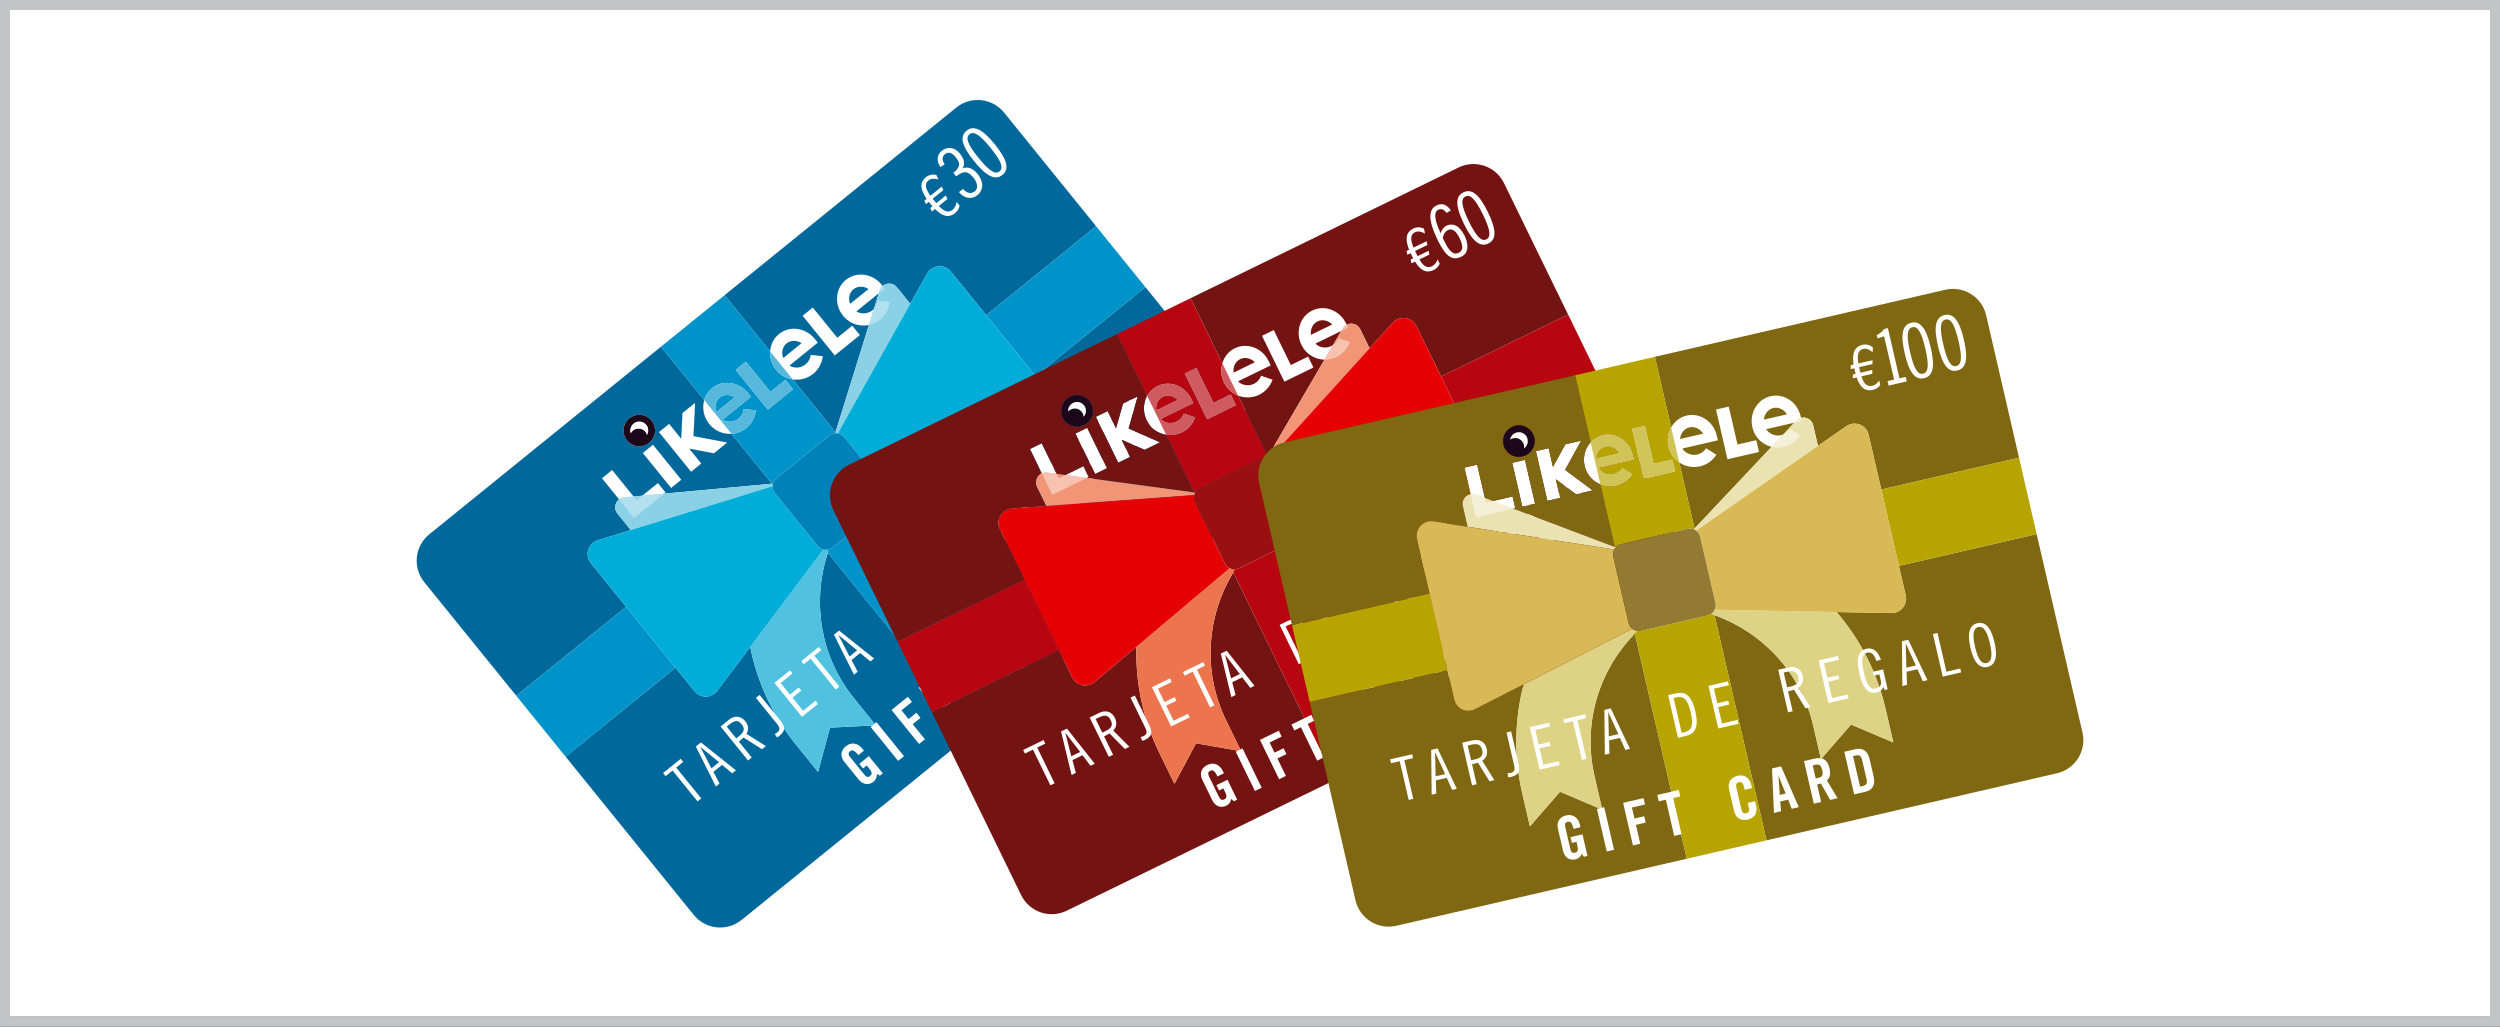
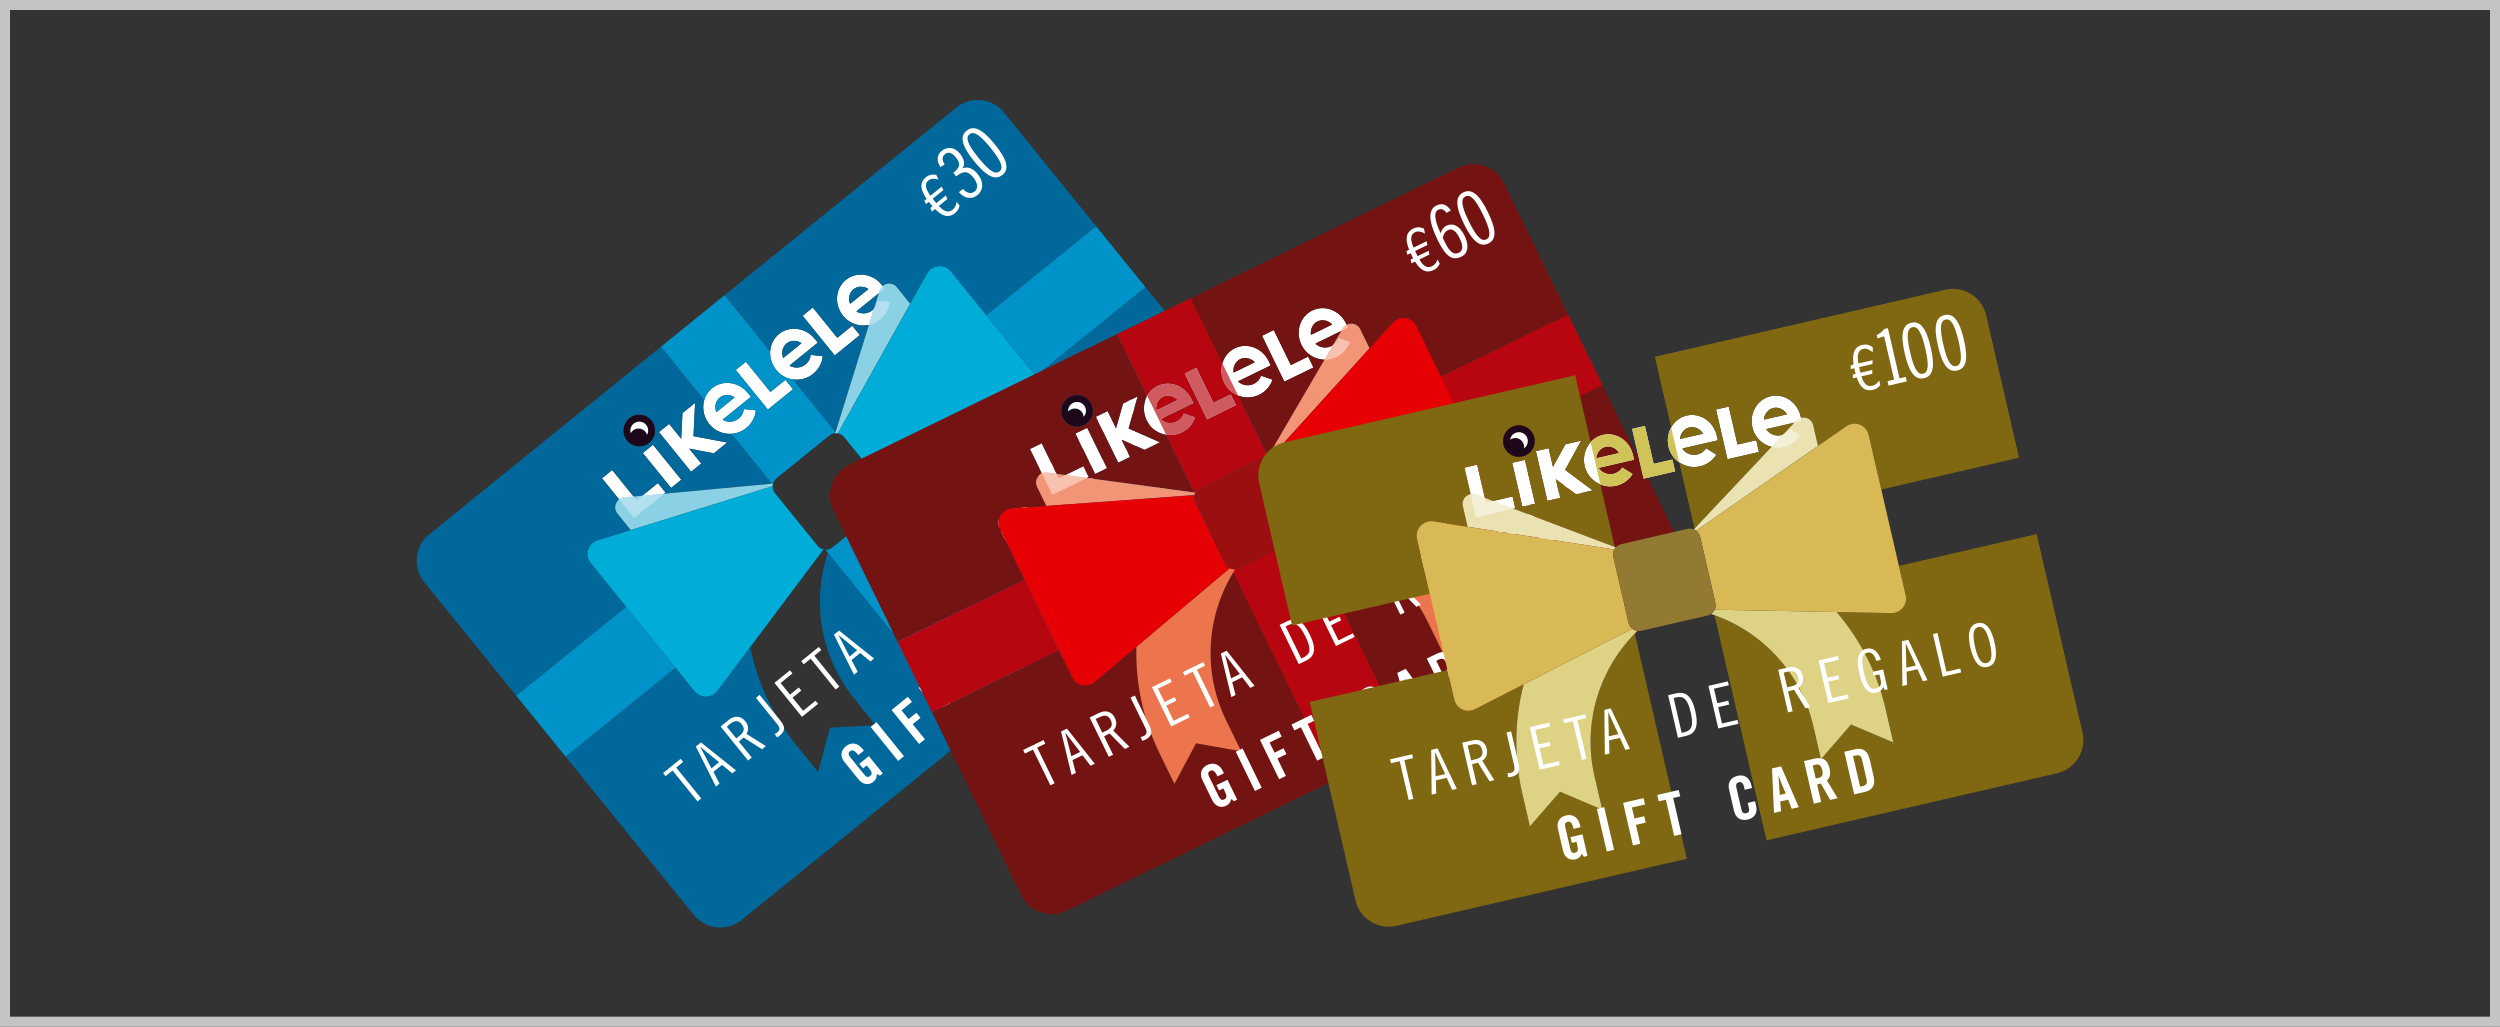
<svg xmlns="http://www.w3.org/2000/svg" xml:space="preserve" viewBox="0 0 750 308" height="308px" width="750px" y="0px" x="0px" id="Capa_1" version="1.0">
  <rect x="0" y="0" width="750" height="308" fill="#333333" stroke="none" />
  <g>
-     <rect height="302" width="744" fill="#FFFFFF" y="3" x="3" />
    <g>
      <path d="M199.651,147.746l-9.425,7.633l-9.635-11.899l3.05-2.469l7.351,9.075l6.374-5.162L199.651,147.746z     M204.384,143.916l-3.051,2.468l-8.49-10.483l3.049-2.47L204.384,143.916z M214.168,135.991l-7.273-1.375    c-0.034-0.005-0.07,0.002-0.098,0.026l3.58,4.42l-3.05,2.471l-9.634-11.9l3.048-2.468l3.584,4.427    c0.029-0.022,0.046-0.055,0.046-0.088l0.369-7.577l3.654-2.958c0.035-0.028,0.082-0.021,0.109,0.014    c0.012,0.014,0.018,0.034,0.018,0.052l-0.479,9.811l9.956,1.882c0.017,0.003,0.035,0.013,0.048,0.026    c0.025,0.034,0.021,0.084-0.012,0.11L214.168,135.991z M216.812,125.891c0.076,0.093,0.169,0.166,0.273,0.215    c0.433,0.209,0.905,0.343,1.401,0.393c1.125,0.119,2.232-0.211,3.112-0.922c0.881-0.713,1.432-1.728,1.553-2.856l3.613,0.38    c-0.106,1.015-0.404,1.986-0.884,2.885c-0.498,0.932-1.169,1.745-1.996,2.412c-0.827,0.67-1.76,1.158-2.775,1.451    c-0.978,0.283-1.992,0.372-3.008,0.268c-1.015-0.108-1.989-0.403-2.886-0.881c-0.931-0.497-1.74-1.167-2.409-1.992    c-1.305-1.611-1.953-3.61-1.818-5.622c0.068-0.999,0.321-1.947,0.757-2.821c0.456-0.916,1.088-1.705,1.882-2.347    c0.792-0.642,1.698-1.097,2.687-1.352c0.946-0.246,1.928-0.297,2.915-0.153c1.998,0.286,3.816,1.334,5.121,2.946l0.925,1.142    L216.812,125.891z M220.377,119.224c-0.064-0.08-0.142-0.146-0.228-0.192c-1.384-0.757-3.047-0.718-4.237,0.245    c-1.187,0.962-1.573,2.581-1.122,4.091c0.03,0.095,0.076,0.185,0.141,0.264L220.377,119.224z M237.895,116.778l-7.535,6.103    l-9.636-11.899l3.048-2.47l7.351,9.077l4.488-3.634L237.895,116.778z M236.876,109.642c0.077,0.093,0.171,0.167,0.275,0.214    c0.434,0.209,0.906,0.344,1.4,0.396c1.127,0.116,2.232-0.21,3.111-0.923c0.882-0.714,1.434-1.729,1.552-2.854l3.617,0.377    c-0.108,1.015-0.407,1.988-0.888,2.887c-0.496,0.931-1.167,1.742-1.996,2.413c-0.823,0.667-1.758,1.156-2.774,1.45    c-0.977,0.283-1.99,0.371-3.006,0.266c-1.018-0.105-1.989-0.403-2.886-0.882c-0.932-0.495-1.742-1.167-2.411-1.991    c-1.304-1.612-1.951-3.608-1.815-5.623c0.066-0.997,0.321-1.947,0.755-2.819c0.457-0.916,1.089-1.706,1.881-2.346    c0.793-0.643,1.695-1.099,2.687-1.353c0.944-0.243,1.926-0.295,2.914-0.153c1.999,0.286,3.818,1.332,5.123,2.945l0.926,1.143    L236.876,109.642z M240.442,102.976c-0.065-0.081-0.142-0.146-0.226-0.192c-1.386-0.756-3.052-0.717-4.238,0.246    c-1.189,0.961-1.575,2.578-1.121,4.091c0.028,0.094,0.076,0.182,0.142,0.262L240.442,102.976z M257.961,100.529l-7.538,6.104    l-9.634-11.899l3.049-2.471l7.35,9.076l4.487-3.633L257.961,100.529z M256.941,93.396c0.076,0.093,0.172,0.163,0.274,0.214    c0.437,0.206,0.908,0.342,1.401,0.393c1.125,0.119,2.234-0.211,3.114-0.925c0.879-0.712,1.433-1.727,1.551-2.852l3.617,0.377    c-0.11,1.016-0.406,1.988-0.886,2.886c-0.497,0.932-1.169,1.743-1.997,2.413c-0.828,0.67-1.76,1.157-2.775,1.451    c-0.977,0.281-1.993,0.37-3.01,0.268c-1.014-0.107-1.986-0.403-2.882-0.882c-0.933-0.497-1.743-1.167-2.411-1.992    c-1.305-1.613-1.952-3.608-1.816-5.624c0.067-0.995,0.32-1.945,0.755-2.818c0.457-0.916,1.089-1.705,1.882-2.347    c0.792-0.642,1.698-1.098,2.69-1.354c0.942-0.242,1.925-0.294,2.913-0.152c1.996,0.288,3.817,1.334,5.124,2.946l0.922,1.143    L256.941,93.396z M260.51,86.725c-0.066-0.081-0.145-0.145-0.229-0.19c-1.384-0.757-3.05-0.717-4.237,0.245    c-1.184,0.962-1.574,2.582-1.123,4.091c0.03,0.095,0.076,0.186,0.143,0.267L260.51,86.725z" fill="#FFFFFF" />
      <path d="M128.794,160.287l69.5-56.279l12.977,16.022c-0.149,0.514-0.244,1.044-0.281,1.591    c-0.134,2.012,0.514,4.01,1.818,5.622c0.669,0.825,1.478,1.495,2.409,1.992c0.897,0.479,1.872,0.773,2.886,0.881    c0.454,0.046,0.903,0.053,1.352,0.021l12.123,14.969l-32.366,2.999l0.441-0.359l-2.285-2.821l-4.673,3.781l-2.622,0.245    l-6.43-7.94l-3.05,2.469l5.133,6.342c-0.016,0.012-0.039,0.028-0.056,0.042c-1.285,1.041-1.484,2.921-0.444,4.204l4.007,4.949    l-9.909,3.066c-0.512,0.159-1,0.416-1.441,0.771c-1.858,1.505-2.143,4.224-0.643,6.075l10.613,13.107l-32.966,26.698    l-27.61-34.096C123.732,170.259,124.413,163.834,128.794,160.287z M195.893,133.431l-3.049,2.47l8.49,10.483l3.051-2.468    L195.893,133.431z M204.325,131.59l-3.584-4.427l-3.048,2.468l9.634,11.9l3.05-2.471l-3.58-4.42    c0.028-0.024,0.064-0.031,0.098-0.026l7.273,1.375l3.866-3.13c0.033-0.026,0.037-0.076,0.012-0.11    c-0.013-0.014-0.031-0.023-0.048-0.026l-9.956-1.882l0.479-9.811c0-0.018-0.006-0.038-0.018-0.052    c-0.027-0.035-0.074-0.042-0.109-0.014l-3.654,2.958l-0.369,7.577C204.371,131.535,204.354,131.568,204.325,131.59z     M188.109,132.138c0.795,0.979,1.925,1.593,3.178,1.722c1.256,0.132,2.489-0.236,3.47-1.03c0.979-0.796,1.596-1.923,1.729-3.18    c0.132-1.254-0.233-2.485-1.026-3.464c-0.793-0.98-1.921-1.593-3.177-1.725c-1.256-0.128-2.486,0.237-3.468,1.03    c-0.982,0.796-1.595,1.924-1.73,3.18C186.953,129.926,187.315,131.157,188.109,132.138z M310.669,112.84l32.964-26.692    l38.443,47.472c3.544,4.375,2.864,10.801-1.521,14.353l-69.497,56.277l-43.623-53.87c15.183-1.695,30.874,4.128,41.187,16.863    l6.45,7.963l3.554-13.291l13.757-0.729l-6.448-7.964c-7.201-8.89-16.172-15.5-25.997-19.748l14.903-6.917    c0.319-0.148,0.628-0.339,0.914-0.569c1.855-1.503,2.143-4.221,0.641-6.074L310.669,112.84z M248.358,165.832l43.623,53.87    l-69.5,56.277c-4.381,3.551-10.808,2.877-14.354-1.496l-38.441-47.477l32.966-26.695l5.728,7.076    c1.501,1.852,4.221,2.137,6.078,0.631c0.283-0.229,0.533-0.49,0.743-0.771l9.865-13.141c2.111,10.494,6.713,20.646,13.911,29.537    l6.449,7.961l3.573-13.303l13.739-0.715l-6.448-7.963C245.976,196.889,243.542,180.33,248.358,165.832z M301.223,33.775    l27.61,34.095L295.87,94.563l-10.614-13.105c-1.498-1.852-4.219-2.136-6.074-0.634c-0.44,0.357-0.793,0.781-1.055,1.249    l-5.06,9.055l-4.007-4.949c-1.04-1.283-2.921-1.479-4.207-0.437c-0.018,0.013-0.036,0.03-0.053,0.046l-0.316-0.392    c-1.307-1.612-3.128-2.658-5.124-2.946c-0.988-0.142-1.971-0.09-2.913,0.152c-0.992,0.257-1.897,0.713-2.69,1.354    c-0.793,0.642-1.425,1.431-1.882,2.347c-0.435,0.873-0.688,1.823-0.755,2.818c-0.136,2.016,0.512,4.011,1.816,5.624    c0.668,0.825,1.478,1.495,2.411,1.992c0.896,0.479,1.869,0.775,2.882,0.882c0.823,0.083,1.637,0.04,2.437-0.128l-10.013,32.165    l-12.819-15.833c0.108,0.016,0.22,0.03,0.333,0.043c1.016,0.104,2.029,0.017,3.006-0.266c1.016-0.293,1.951-0.783,2.774-1.45    c0.828-0.671,1.5-1.482,1.996-2.413c0.481-0.899,0.78-1.873,0.888-2.887l-3.617-0.377c-0.118,1.126-0.67,2.141-1.552,2.854    c-0.879,0.713-1.984,1.039-3.111,0.923c-0.494-0.052-0.967-0.187-1.4-0.396c-0.104-0.048-0.198-0.122-0.275-0.214l8.466-6.854    l-0.926-1.143c-1.305-1.613-3.124-2.659-5.123-2.945c-0.988-0.142-1.97-0.09-2.914,0.153c-0.992,0.254-1.894,0.71-2.687,1.353    c-0.792,0.64-1.425,1.43-1.881,2.346c-0.435,0.872-0.689,1.822-0.755,2.819c-0.002,0.027-0.003,0.053-0.004,0.078l-13.679-16.892    l69.498-56.277C291.253,28.729,297.681,29.399,301.223,33.775z M251.189,101.339l-7.35-9.076l-3.049,2.471l9.634,11.899    l7.538-6.104l-2.286-2.823L251.189,101.339z M240.442,102.976l-5.443,4.407c-0.066-0.08-0.114-0.168-0.142-0.262    c-0.454-1.514-0.068-3.13,1.121-4.091c1.186-0.963,2.852-1.002,4.238-0.246C240.301,102.829,240.377,102.895,240.442,102.976z     M257.215,93.609c-0.103-0.051-0.198-0.121-0.274-0.214l6.689-5.417l-1.456,4.679c-0.14,0.149-0.281,0.291-0.443,0.42    c-0.88,0.714-1.989,1.043-3.114,0.925C258.124,93.951,257.652,93.815,257.215,93.609z M260.281,86.535    c0.085,0.046,0.164,0.11,0.229,0.19l-5.447,4.412c-0.067-0.081-0.112-0.172-0.143-0.267c-0.451-1.509-0.062-3.128,1.123-4.091    C257.231,85.817,258.897,85.777,260.281,86.535z" fill="#00689A" />
      <path d="M265.579,151.391c0.617-0.503,0.998-1.189,1.124-1.917l44.356,54.776l-19.078,15.451l-44.357-54.778    c0.737,0.029,1.487-0.198,2.105-0.701L265.579,151.391z M154.885,208.732l32.966-26.698l14.801,18.276l-32.966,26.695    L154.885,208.732z M198.293,104.008l19.079-15.451l13.679,16.892c-0.114,1.987,0.532,3.954,1.819,5.545    c0.669,0.825,1.479,1.496,2.411,1.991c0.798,0.425,1.656,0.706,2.553,0.839l13.059,16.128c-0.736-0.026-1.488,0.201-2.106,0.704    l-15.848,12.832c-0.617,0.501-1,1.189-1.125,1.916l-12.361-15.267c0.557-0.036,1.112-0.131,1.657-0.289    c1.016-0.292,1.948-0.781,2.775-1.451c0.826-0.667,1.498-1.48,1.996-2.412c0.479-0.899,0.777-1.87,0.884-2.885l-3.613-0.38    c-0.121,1.128-0.672,2.143-1.553,2.856c-0.88,0.711-1.987,1.041-3.112,0.922c-0.496-0.05-0.969-0.184-1.401-0.393    c-0.104-0.05-0.197-0.123-0.273-0.215l8.463-6.854l-0.925-1.142c-1.305-1.612-3.123-2.66-5.121-2.946    c-0.987-0.144-1.969-0.093-2.915,0.153c-0.989,0.254-1.894,0.71-2.687,1.352c-0.793,0.642-1.426,1.431-1.882,2.347    c-0.197,0.397-0.356,0.808-0.476,1.23L198.293,104.008z M230.36,122.881l7.535-6.103l-2.284-2.824l-4.488,3.634l-7.351-9.077    l-3.048,2.47L230.36,122.881z M220.377,119.224l-5.446,4.408c-0.064-0.08-0.11-0.169-0.141-0.264    c-0.451-1.51-0.064-3.129,1.122-4.091c1.189-0.963,2.853-1.002,4.237-0.245C220.235,119.078,220.313,119.144,220.377,119.224z     M328.833,67.871l14.8,18.277l-32.964,26.692L295.87,94.563L328.833,67.871z" fill="#0093CA" />
-       <path d="M219.454,130.137l-8.184-10.106c0.12-0.422,0.278-0.833,0.476-1.23c0.456-0.916,1.088-1.705,1.882-2.347    c0.792-0.642,1.698-1.097,2.687-1.352c0.946-0.246,1.928-0.297,2.915-0.153c1.998,0.286,3.816,1.334,5.121,2.946l0.925,1.142    l-8.463,6.854c0.076,0.093,0.169,0.166,0.273,0.215c0.433,0.209,0.905,0.343,1.401,0.393c1.125,0.119,2.232-0.211,3.112-0.922    c0.881-0.713,1.432-1.728,1.553-2.856l3.613,0.38c-0.106,1.015-0.404,1.986-0.884,2.885c-0.498,0.932-1.169,1.745-1.996,2.412    c-0.827,0.67-1.76,1.158-2.775,1.451C220.566,130.005,220.01,130.101,219.454,130.137z M214.791,123.368    c0.03,0.095,0.076,0.185,0.141,0.264l5.446-4.408c-0.064-0.08-0.142-0.146-0.228-0.192c-1.384-0.757-3.047-0.718-4.237,0.245    C214.727,120.239,214.34,121.857,214.791,123.368z M232.871,110.994c-1.287-1.591-1.933-3.558-1.819-5.545l6.784,8.375    c-0.897-0.133-1.755-0.414-2.553-0.839C234.351,112.49,233.54,111.819,232.871,110.994z M223.772,108.511l7.351,9.077l4.488-3.634    l2.284,2.824l-7.535,6.103l-9.636-11.899L223.772,108.511z" fill="#57B8DC" />
      <path d="M251.934,130.167c-0.436-0.17-0.906-0.241-1.371-0.209l13.316-42.779c0.169-0.547,0.499-1.052,0.974-1.437    c1.285-1.042,3.167-0.846,4.207,0.437l4.007,4.949L251.353,130C251.549,130.038,251.746,130.095,251.934,130.167z     M231.888,145.079c-0.127,0.448-0.155,0.921-0.078,1.384c-0.036-0.2-0.049-0.402-0.042-0.604l-42.537,13.158l-4.007-4.949    c-1.04-1.282-0.84-3.163,0.444-4.204c0.477-0.386,1.04-0.604,1.608-0.655L231.888,145.079z" fill="#8AD1E6" />
      <path d="M190.227,155.378l-4.502-5.557c0.469-0.362,1.006-0.562,1.553-0.613l2.794-0.258l0.921,1.135l1.701-1.38    l6.517-0.601L190.227,155.378z M263.879,87.179c0.163-0.525,0.474-1.01,0.921-1.391l0.606,0.751l-1.776,1.439L263.879,87.179z     M261.241,97.352c-0.189,0.054-0.383,0.099-0.573,0.14l1.506-4.834c0.619-0.667,1.011-1.51,1.107-2.432l3.617,0.377    c-0.11,1.016-0.406,1.988-0.886,2.886c-0.497,0.932-1.169,1.743-1.997,2.413C263.188,96.571,262.256,97.058,261.241,97.352z" fill="#B2E0EF" />
-       <path d="M299.939,133.475c9.824,4.248,18.796,10.858,25.997,19.748l6.448,7.964l-13.757,0.729l-3.554,13.291    l-6.45-7.963c-10.564-13.047-26.773-18.844-42.3-16.727c0.296-0.509,0.439-1.087,0.428-1.665c0,0.01,0,0.018,0,0.03    L299.939,133.475z M248.721,164.77c-5.296,14.746-2.998,31.806,7.568,44.853l6.448,7.963l-13.739,0.715l-3.573,13.303    l-6.449-7.961c-7.198-8.891-11.8-19.043-13.911-29.537l21.967-29.256c-0.011-0.002-0.018-0.006-0.029-0.008    C247.565,164.974,248.162,164.953,248.721,164.77z" fill="#50C1DF" />
      <path d="M247.032,164.85L215.2,207.246c-0.21,0.281-0.46,0.543-0.743,0.771c-1.856,1.506-4.577,1.221-6.078-0.631    l-31.141-38.459c-1.5-1.851-1.215-4.57,0.643-6.075c0.441-0.355,0.93-0.612,1.441-0.771l52.446-16.224    c-0.022,0.729,0.205,1.469,0.698,2.079l12.812,15.82C245.744,164.332,246.367,164.698,247.032,164.85z M285.255,81.458    l31.142,38.457c1.502,1.854,1.214,4.571-0.641,6.074c-0.285,0.23-0.594,0.42-0.914,0.569l-48.092,22.323    c-0.011-0.684-0.236-1.369-0.699-1.941l-12.813-15.822c-0.494-0.609-1.17-0.984-1.886-1.119l26.774-47.926    c0.261-0.468,0.614-0.892,1.055-1.249C281.036,79.322,283.757,79.606,285.255,81.458z" fill="#00ADD8" />
-       <path d="M232.467,147.938c-1.098-1.356-0.886-3.349,0.473-4.45l15.848-12.832c1.362-1.103,3.353-0.895,4.451,0.462    l12.813,15.822c1.097,1.356,0.886,3.348-0.473,4.451l-15.85,12.832c-1.357,1.101-3.352,0.894-4.45-0.464L232.467,147.938z" fill="#0081B7" />
      <path d="M191.288,133.86c-1.253-0.129-2.383-0.743-3.178-1.722c-0.794-0.981-1.156-2.212-1.023-3.466    c0.135-1.256,0.748-2.384,1.73-3.18c0.981-0.793,2.212-1.158,3.468-1.03c1.256,0.131,2.384,0.744,3.177,1.725    c0.793,0.979,1.158,2.21,1.026,3.464c-0.134,1.257-0.75,2.384-1.729,3.18C193.776,133.624,192.543,133.992,191.288,133.86z     M189.892,129.14c0.573-0.464,1.278-0.652,1.958-0.582c0.679,0.073,1.329,0.4,1.792,0.972c0.213,0.266,0.37,0.559,0.467,0.865    c0,0.002,0.001,0.006,0.003,0.007c0.008,0.009,0.02,0.011,0.028,0.003c0.002,0,0.004-0.002,0.006-0.005    c0.157-0.302,0.255-0.627,0.291-0.962c0.073-0.677-0.114-1.384-0.577-1.956c-0.462-0.572-1.116-0.9-1.793-0.971    c-0.681-0.069-1.385,0.117-1.958,0.58c-0.571,0.463-0.903,1.115-0.975,1.794c-0.035,0.333-0.007,0.672,0.084,1    c0,0.002,0.001,0.008,0.001,0.01c0.007,0.007,0.021,0.007,0.032,0.001c0.001-0.002,0.001-0.003,0.003-0.006    C189.414,129.611,189.627,129.355,189.892,129.14z" fill="#1D071B" />
      <path d="M189.254,129.89c-0.002,0.003-0.002,0.004-0.003,0.006c-0.011,0.006-0.024,0.006-0.032-0.001    c0-0.002-0.001-0.008-0.001-0.01c-0.092-0.327-0.12-0.666-0.084-1c0.071-0.679,0.403-1.331,0.975-1.794    c0.573-0.463,1.277-0.649,1.958-0.58c0.677,0.07,1.331,0.398,1.793,0.971c0.463,0.572,0.65,1.278,0.577,1.956    c-0.036,0.334-0.134,0.66-0.291,0.962c-0.002,0.003-0.004,0.005-0.006,0.005c-0.008,0.008-0.02,0.006-0.028-0.003    c-0.002-0.001-0.003-0.005-0.003-0.007c-0.097-0.306-0.253-0.599-0.467-0.865c-0.463-0.571-1.113-0.899-1.792-0.972    c-0.681-0.07-1.385,0.118-1.958,0.582C189.627,129.355,189.414,129.611,189.254,129.89z" fill="#FFFFFF" />
      <path d="M204.2,227.645l0.753,0.932l-2.089,1.691l7.5,9.264l-1.101,0.891l-7.5-9.262l-2.09,1.693l-0.754-0.932    L204.2,227.645z M210.276,222.725l10.5,8.373l-1.102,0.893l-3.055-2.531l-2.597,2.104l1.84,3.516l-1.1,0.891l-6.011-12.01    L210.276,222.725z M213.425,230.506l2.285-1.852l-5.564-4.564l-0.027,0.023L213.425,230.506z M216.17,217.951l2.454-1.988    c1.64-1.328,3.574-1.305,4.934,0.375c0.928,1.146,1.193,2.516,0.386,3.826l5.816,3.66l-1.158,0.936l-5.547-3.502l-1.396,1.225    l3.866,4.771l-1.101,0.891L216.17,217.951z M220.882,221.521l0.96-0.777c1.583-1.281,1.588-2.314,0.661-3.459    c-0.926-1.145-1.935-1.352-3.519-0.07l-0.959,0.775L220.882,221.521z M227.88,208.469l6.195,7.652    c1.691,2.09,1.469,3.252-0.341,4.715c-0.141,0.117-0.388,0.246-0.634,0.371l-0.693-1.023c0.256-0.092,0.501-0.223,0.729-0.404    c0.887-0.723,0.947-1.398,0.044-2.516l-6.4-7.902L227.88,208.469z M236.992,201.092l0.753,0.93l-3.556,2.879l2.814,3.475    l2.623-2.127l0.754,0.932l-2.626,2.127l3.181,3.926l3.726-3.018l0.754,0.932l-4.827,3.908l-8.253-10.191L236.992,201.092z     M245.639,194.09l0.754,0.93l-2.09,1.691l7.5,9.264l-1.101,0.893l-7.5-9.264l-2.087,1.691l-0.754-0.934L245.639,194.09z     M251.715,189.168l10.498,8.375l-1.102,0.893l-3.054-2.533l-2.599,2.105l1.842,3.514l-1.098,0.889l-6.014-12.006L251.715,189.168z     M254.861,196.951l2.287-1.854l-5.563-4.562l-0.028,0.021L254.861,196.951z M265.446,178.049l1.891-1.532    c2.143-1.737,4.401-1.603,7.569,2.308c3.165,3.91,2.83,6.147,0.684,7.886l-1.892,1.531L265.446,178.049z M274.046,186.418    l0.59-0.479c1.612-1.305,1.992-2.737-0.831-6.222c-2.823-3.487-4.302-3.414-5.914-2.107l-0.589,0.478L274.046,186.418z     M279.752,166.463l0.752,0.931l-3.558,2.882l2.814,3.474l2.626-2.128l0.752,0.93l-2.625,2.128l3.177,3.925l3.729-3.018    l0.754,0.933l-4.83,3.911l-8.254-10.192L279.752,166.463z M291.787,156.717l2.457-1.988c1.639-1.328,3.571-1.304,4.93,0.378    c0.927,1.144,1.196,2.513,0.388,3.824l5.816,3.659l-1.159,0.938l-5.545-3.504l-1.396,1.225l3.866,4.77l-1.102,0.892    L291.787,156.717z M296.501,160.287l0.958-0.777c1.583-1.281,1.586-2.312,0.657-3.457c-0.925-1.144-1.933-1.353-3.514-0.073    l-0.96,0.776L296.501,160.287z M306.093,145.133l0.756,0.93l-3.557,2.88l2.812,3.475l2.626-2.127l0.753,0.931l-2.626,2.127    l3.18,3.925l3.729-3.021l0.755,0.932l-4.831,3.913l-8.254-10.192L306.093,145.133z M317.064,141.436    c-1.157-1.258-2.374-1.955-3.492-1.05c-1.224,0.992-0.929,2.574,1.667,5.781c2.593,3.201,4.08,3.82,5.305,2.828    c1.031-0.835,1.138-1.855,0.294-2.899l-1.167-1.441l-1.38,1.118l-0.755-0.929l2.484-2.012l3.864,4.771l-0.707,0.572l-0.76-0.647    c0.036,0.908-0.285,1.724-1.119,2.402c-1.79,1.449-4.041,0.981-7.162-2.872c-3.12-3.855-3.112-6.152-1.32-7.603    c1.878-1.52,3.884-0.436,5.35,1.087L317.064,141.436z M322.906,131.519l10.5,8.375l-1.1,0.892l-3.055-2.531l-2.599,2.103    l1.842,3.513l-1.101,0.893l-6.015-12.007L322.906,131.519z M326.054,139.3l2.288-1.853l-5.566-4.561l-0.03,0.023L326.054,139.3z     M329.901,125.854l7.499,9.26l3.303-2.675l0.755,0.932l-4.404,3.567l-8.253-10.191L329.901,125.854z M347.849,128.431    c-1.725,1.396-4.048,0.894-7.122-2.904c-3.075-3.799-3.086-6.173-1.361-7.57c1.722-1.395,4.046-0.893,7.12,2.906    C349.56,124.66,349.57,127.037,347.849,128.431z M340.12,118.888c-0.987,0.8-1.095,2.287,1.707,5.748    c2.799,3.458,4.278,3.662,5.265,2.862c0.99-0.8,1.093-2.286-1.707-5.744C342.583,118.294,341.108,118.087,340.12,118.888z     M257.786,229.16l2.867-2.322l4.184,5.166l-0.848,0.688l-0.939-0.502c-0.021,1.047-0.216,1.672-1.036,2.338    c-1.383,1.121-3.144,0.908-4.457-0.717l-4.252-5.252c-1.166-1.438-1.269-3.295,0.454-4.689c1.75-1.418,3.656-0.855,4.888,0.668    l0.525,0.65l-1.664,1.346c-1.234-1.523-1.866-1.668-2.556-1.109c-0.424,0.346-0.571,0.883,0.127,1.748l4.238,5.234    c0.527,0.648,1.081,0.906,1.688,0.412c0.707-0.57,0.64-1.176-0.183-2.191l-0.799-0.988l-1.118,0.904L257.786,229.16z     M269.445,228.271l-8.254-10.193l1.752-1.416l8.253,10.193L269.445,228.271z M275.717,223.193L267.464,213l4.884-3.955    l1.233,1.523l-3.13,2.535l2.127,2.627l2.34-1.895l1.234,1.525l-2.34,1.895l3.659,4.518L275.717,223.193z M278.572,206.529    l-1.693,1.369l-1.234-1.523l5.139-4.162l1.234,1.525l-1.694,1.373l7.02,8.668l-1.753,1.418L278.572,206.529z M298.525,193.482    l-0.641-0.789c-0.697-0.859-1.387-0.91-1.84-0.543c-0.706,0.57-0.635,1.123-0.021,1.883l4.187,5.17    c0.615,0.762,1.14,0.945,1.848,0.373c0.635-0.514,0.546-1.053,0.012-1.715l-0.997-1.232l1.751-1.418l0.948,1.174    c1.166,1.438,1.268,3.297-0.48,4.715c-1.837,1.486-3.634,0.998-4.798-0.441l-4.252-5.25c-1.166-1.439-1.267-3.295,0.568-4.785    c1.751-1.416,3.625-0.83,4.859,0.693l0.605,0.748L298.525,193.482z M311.161,194.492l-1.694,1.371l-6.377-11.712l2.175-1.761    l10.131,8.672l-1.696,1.373l-2.138-2.01l-1.92,1.553L311.161,194.492z M308.663,190.252l1.411-1.143l-4.234-3.814l-0.027,0.021    L308.663,190.252z M320.753,186.727l-1.751,1.416l-8.254-10.193l2.457-1.989c1.959-1.588,3.64-1.563,5.397,0.607    c1.326,1.637,1.229,2.816,0.858,3.565l5.218,3.414l-1.78,1.443l-4.659-3.217c-0.203,0.212-0.557,0.523-0.87,0.775L320.753,186.727    z M316.201,181.106l0.623-0.502c0.943-0.767,1.012-1.405,0.03-2.618c-0.981-1.214-1.622-1.281-2.568-0.516l-0.621,0.502    L316.201,181.106z M320.396,170.137l2.598-2.104c1.807-1.461,3.566-1.251,5.258,0.838l3.269,4.035    c1.694,2.091,1.534,3.856-0.273,5.321l-2.596,2.103L320.396,170.137z M329.237,177.471l0.604-0.491    c0.933-0.752,0.97-1.368,0.102-2.441l-3.614-4.463c-0.866-1.069-1.479-1.162-2.407-0.406l-0.608,0.49L329.237,177.471z" fill="#FFFFFF" />
      <path d="M281.536,53.847c-1.143-0.277-2.135-0.41-3.021,0.308c-1.425,1.153-0.573,2.915,0.621,4.568l3.386-2.74    l0.485,1.047l-3.195,2.587l1.084,1.337l2.844-2.305l0.485,1.047l-2.583,2.094c1.341,1.415,2.723,2.292,4.146,1.138    c0.71-0.576,1.107-1.544,1.179-2.373l0.906,1.118c-0.133,0.876-0.656,1.684-1.355,2.249c-2.104,1.706-4.1,0.725-6.007-1.216    l-0.93,0.752l-0.488-1.046l0.653-0.53c-0.239-0.265-0.463-0.541-0.698-0.832l-0.399-0.494l-0.857,0.694l-0.487-1.047l0.683-0.552    c-1.582-2.279-2.444-4.683-0.224-6.482c0.888-0.716,1.976-0.949,3.132-0.706L281.536,53.847z M282.129,50.125    c-1.087-1.634-1.262-3.538,0.399-4.883c1.448-1.173,3.692-1.332,5.43,0.814c1.479,1.824,1.563,3.472,0.781,4.404l0.029,0.035    c1.84-0.692,3.387,0.308,4.502,1.684c2.142,2.646,1.561,5.074-0.051,6.376c-1.716,1.39-3.993,0.955-5.532-0.908l1.181-0.958    c1.237,1.309,2.481,1.605,3.626,0.677c0.859-0.696,0.965-2.321-0.468-4.091c-1.723-2.128-3.109-2.011-5.147-0.361l-0.871-1.073    c1.931-1.564,2.342-2.667,0.721-4.67c-1.246-1.537-2.347-1.651-3.242-0.927c-1.107,0.896-0.749,2.144-0.062,3.07L282.129,50.125z     M300.724,52.478c-2.108,1.708-4.704,0.552-8.483-4.116c-3.781-4.667-4.371-7.446-2.262-9.153    c2.109-1.708,4.704-0.554,8.484,4.113C302.242,47.991,302.833,50.769,300.724,52.478z M290.847,40.282    c-1.178,0.956-0.752,2.801,2.68,7.037c3.432,4.24,5.149,5.041,6.329,4.088c1.181-0.958,0.752-2.801-2.681-7.039    C293.742,40.129,292.027,39.326,290.847,40.282z" fill="#FFFFFF" />
    </g>
    <g>
      <path d="M326.596,143.14l-10.901,5.317l-6.71-13.76l3.527-1.721l5.119,10.496l7.375-3.597L326.596,143.14z     M332.068,140.472l-3.527,1.72l-5.915-12.126l3.528-1.72L332.068,140.472z M343.386,134.951l-6.779-2.977    c-0.034-0.012-0.068-0.013-0.103,0.003l2.494,5.113l-3.526,1.72l-6.713-13.76l3.529-1.72l2.496,5.121    c0.034-0.017,0.055-0.045,0.064-0.079l2.064-7.297l4.225-2.062c0.041-0.021,0.086-0.002,0.105,0.036    c0.008,0.018,0.01,0.037,0.004,0.056l-2.673,9.451l9.276,4.073c0.016,0.007,0.032,0.021,0.04,0.038    c0.019,0.039,0.004,0.086-0.034,0.104L343.386,134.951z M348.233,125.703c0.053,0.11,0.127,0.202,0.216,0.272    c0.377,0.3,0.807,0.539,1.277,0.7c1.071,0.368,2.221,0.297,3.24-0.199c1.02-0.497,1.785-1.361,2.153-2.431l3.44,1.179    c-0.333,0.967-0.843,1.846-1.513,2.613c-0.694,0.796-1.532,1.436-2.486,1.903c-0.956,0.465-1.976,0.73-3.029,0.788    c-1.02,0.056-2.026-0.084-2.992-0.416c-0.967-0.332-1.847-0.84-2.614-1.508c-0.794-0.692-1.435-1.528-1.899-2.482    c-0.91-1.864-1.09-3.956-0.505-5.887c0.288-0.957,0.75-1.824,1.369-2.577c0.649-0.79,1.444-1.417,2.363-1.865    c0.915-0.446,1.898-0.687,2.921-0.712c0.975-0.025,1.943,0.145,2.874,0.506c1.883,0.728,3.42,2.158,4.329,4.022l0.644,1.32    L348.233,125.703z M353.207,120.011c-0.045-0.093-0.106-0.174-0.179-0.237c-1.178-1.051-2.809-1.385-4.182-0.716    c-1.374,0.67-2.114,2.161-2.016,3.733c0.008,0.101,0.033,0.197,0.079,0.29L353.207,120.011z M370.826,121.567l-8.715,4.251    l-6.714-13.761l3.528-1.719l5.119,10.496l5.19-2.531L370.826,121.567z M371.438,114.385c0.053,0.109,0.127,0.201,0.219,0.272    c0.376,0.302,0.804,0.539,1.276,0.698c1.073,0.369,2.222,0.298,3.239-0.197c1.021-0.498,1.785-1.361,2.154-2.433l3.439,1.181    c-0.333,0.964-0.843,1.845-1.514,2.613c-0.693,0.794-1.528,1.435-2.487,1.903c-0.953,0.464-1.974,0.73-3.03,0.788    c-1.015,0.053-2.023-0.086-2.99-0.417c-0.964-0.332-1.846-0.839-2.611-1.508c-0.798-0.693-1.436-1.527-1.9-2.481    c-0.911-1.866-1.091-3.955-0.507-5.887c0.29-0.957,0.752-1.824,1.371-2.577c0.649-0.792,1.446-1.418,2.361-1.864    c0.917-0.448,1.9-0.688,2.923-0.713c0.976-0.027,1.942,0.144,2.875,0.506c1.88,0.729,3.418,2.157,4.328,4.022l0.642,1.32    L371.438,114.385z M376.412,108.692c-0.046-0.092-0.106-0.172-0.179-0.238c-1.178-1.049-2.809-1.385-4.185-0.714    c-1.372,0.67-2.11,2.16-2.012,3.733c0.007,0.101,0.034,0.196,0.081,0.29L376.412,108.692z M394.033,110.249l-8.719,4.253    l-6.71-13.761l3.527-1.721l5.121,10.496l5.189-2.532L394.033,110.249z M394.643,103.068c0.053,0.109,0.13,0.199,0.219,0.271    c0.379,0.299,0.807,0.538,1.28,0.699c1.068,0.369,2.22,0.296,3.239-0.2c1.02-0.497,1.784-1.36,2.153-2.431l3.438,1.18    c-0.333,0.966-0.844,1.847-1.512,2.614c-0.694,0.796-1.531,1.436-2.486,1.901c-0.958,0.468-1.975,0.732-3.032,0.791    c-1.017,0.054-2.022-0.086-2.992-0.417c-0.965-0.331-1.846-0.838-2.611-1.508c-0.795-0.692-1.435-1.528-1.899-2.482    c-0.909-1.865-1.092-3.955-0.506-5.886c0.29-0.958,0.749-1.825,1.371-2.577c0.648-0.791,1.443-1.417,2.359-1.863    c0.916-0.447,1.901-0.689,2.925-0.715c0.975-0.024,1.942,0.146,2.875,0.506c1.879,0.729,3.417,2.159,4.326,4.024l0.643,1.319    L394.643,103.068z M399.622,97.373c-0.046-0.093-0.108-0.172-0.18-0.236c-1.18-1.05-2.811-1.386-4.187-0.715    c-1.371,0.669-2.113,2.16-2.011,3.733c0.006,0.101,0.031,0.198,0.076,0.292L399.622,97.373z" fill="#FFFFFF" />
      <path d="M254.734,139.419l80.377-39.202l9.038,18.533c-0.261,0.466-0.472,0.962-0.629,1.485    c-0.585,1.931-0.405,4.023,0.505,5.887c0.465,0.954,1.105,1.79,1.899,2.482c0.767,0.668,1.646,1.176,2.614,1.508    c0.43,0.147,0.867,0.255,1.312,0.325l8.444,17.312l-32.21-4.36l0.512-0.25l-1.592-3.265l-5.404,2.636l-2.611-0.353l-4.479-9.183    l-3.527,1.721l3.576,7.333c-0.02,0.008-0.044,0.018-0.065,0.027c-1.487,0.726-2.104,2.516-1.381,3.998l2.794,5.723l-10.347,0.759    c-0.533,0.04-1.067,0.181-1.578,0.427c-2.146,1.049-3.039,3.634-1.994,5.776l7.395,15.157l-38.127,18.597l-19.23-39.433    C247.557,147.999,249.664,141.892,254.734,139.419z M326.154,128.346l-3.528,1.72l5.915,12.126l3.527-1.72L326.154,128.346z     M334.784,128.451l-2.496-5.121l-3.529,1.72l6.713,13.76l3.526-1.72l-2.494-5.113c0.035-0.016,0.069-0.015,0.103-0.003    l6.779,2.977l4.47-2.18c0.038-0.018,0.053-0.065,0.034-0.104c-0.008-0.017-0.024-0.031-0.04-0.038l-9.276-4.073l2.673-9.451    c0.006-0.019,0.004-0.038-0.004-0.056c-0.019-0.038-0.065-0.057-0.105-0.036l-4.225,2.062l-2.064,7.297    C334.838,128.406,334.818,128.434,334.784,128.451z M318.862,125.335c0.552,1.135,1.515,1.985,2.708,2.395    c1.193,0.409,2.475,0.33,3.611-0.224c1.135-0.553,1.987-1.516,2.398-2.708c0.415-1.193,0.335-2.475-0.219-3.608    c-0.552-1.133-1.512-1.984-2.707-2.393c-1.194-0.409-2.476-0.331-3.611,0.224c-1.137,0.553-1.988,1.515-2.399,2.707    C318.231,122.921,318.309,124.201,318.862,125.335z M442.619,134.103l38.124-18.595l26.779,54.905    c2.468,5.062,0.36,11.168-4.71,13.641l-80.375,39.202l-30.387-62.302c15.175,1.765,29.154,10.968,36.339,25.697l4.491,9.21    l6.454-12.151l13.571,2.386l-4.493-9.212c-5.016-10.282-12.271-18.741-20.891-25.088l16.081-3.388    c0.344-0.073,0.687-0.188,1.016-0.349c2.146-1.048,3.038-3.63,1.992-5.774L442.619,134.103z M369.985,171.72l30.385,62.3    l-80.376,39.199c-5.07,2.475-11.179,0.375-13.648-4.686l-26.778-54.906l38.125-18.594l3.99,8.182    c1.047,2.143,3.632,3.033,5.78,1.984c0.331-0.162,0.631-0.359,0.899-0.584l12.569-10.586c-0.303,10.701,1.896,21.625,6.91,31.906    l4.493,9.213l6.476-12.164l13.548,2.396l-4.494-9.211C360.679,201.441,362.034,184.762,369.985,171.72z M451.201,54.939    l19.231,39.432l-38.124,18.595l-7.391-15.157c-1.046-2.143-3.631-3.032-5.777-1.985c-0.51,0.248-0.95,0.583-1.31,0.979    l-6.967,7.686l-2.794-5.723c-0.721-1.484-2.51-2.099-3.998-1.374c-0.021,0.01-0.042,0.022-0.062,0.034l-0.222-0.453    c-0.909-1.865-2.447-3.294-4.326-4.024c-0.932-0.361-1.9-0.531-2.875-0.506c-1.024,0.026-2.01,0.268-2.925,0.715    c-0.916,0.447-1.711,1.073-2.359,1.863c-0.622,0.752-1.081,1.619-1.371,2.577c-0.586,1.932-0.403,4.021,0.506,5.886    c0.465,0.954,1.104,1.79,1.899,2.482c0.766,0.67,1.646,1.177,2.611,1.508c0.782,0.267,1.585,0.408,2.401,0.425l-16.992,29.089    l-8.93-18.312c0.105,0.042,0.21,0.079,0.315,0.116c0.966,0.331,1.975,0.47,2.99,0.417c1.056-0.058,2.077-0.324,3.03-0.788    c0.959-0.468,1.794-1.108,2.487-1.903c0.671-0.768,1.181-1.648,1.514-2.613l-3.439-1.181c-0.369,1.071-1.134,1.935-2.154,2.433    c-1.017,0.495-2.166,0.566-3.239,0.197c-0.472-0.159-0.9-0.396-1.276-0.698c-0.092-0.071-0.166-0.163-0.219-0.272l9.788-4.773    l-0.642-1.32c-0.91-1.865-2.448-3.294-4.328-4.022c-0.933-0.362-1.9-0.533-2.875-0.506c-1.022,0.025-2.006,0.265-2.923,0.713    c-0.915,0.446-1.711,1.072-2.361,1.864c-0.619,0.753-1.081,1.62-1.371,2.577c-0.006,0.025-0.014,0.049-0.021,0.074l-9.528-19.536    l80.375-39.202C442.623,47.78,448.733,49.878,451.201,54.939z M387.251,109.515L382.13,99.02l-3.527,1.721l6.71,13.761    l8.719-4.253l-1.592-3.265L387.251,109.515z M376.412,108.692l-6.295,3.071c-0.047-0.094-0.073-0.189-0.081-0.29    c-0.099-1.573,0.64-3.063,2.012-3.733c1.375-0.671,3.006-0.335,4.185,0.714C376.306,108.52,376.366,108.6,376.412,108.692z     M394.861,103.339c-0.089-0.072-0.166-0.162-0.219-0.271l7.736-3.773l-2.471,4.233c-0.168,0.115-0.341,0.22-0.527,0.311    c-1.019,0.496-2.171,0.568-3.239,0.2C395.668,103.877,395.241,103.638,394.861,103.339z M399.441,97.137    c0.072,0.064,0.134,0.144,0.18,0.236l-6.302,3.074c-0.045-0.094-0.069-0.191-0.076-0.292c-0.103-1.573,0.64-3.064,2.011-3.733    C396.63,95.751,398.261,96.087,399.441,97.137z" fill="#731413" />
      <path d="M390.013,161.52c0.716-0.348,1.242-0.933,1.527-1.614l30.897,63.35L400.37,234.02l-30.896-63.352    c0.71,0.195,1.494,0.142,2.21-0.208L390.013,161.52z M269.256,192.492l38.127-18.597l10.308,21.138l-38.125,18.594    L269.256,192.492z M335.112,100.217l22.065-10.762l9.528,19.536c-0.558,1.91-0.371,3.971,0.527,5.813    c0.465,0.954,1.103,1.789,1.9,2.481c0.684,0.595,1.456,1.061,2.296,1.392l9.097,18.653c-0.71-0.193-1.494-0.139-2.209,0.209    l-18.328,8.939c-0.717,0.35-1.241,0.933-1.527,1.613l-8.61-17.655c0.552,0.09,1.113,0.121,1.681,0.091    c1.053-0.058,2.073-0.323,3.029-0.788c0.954-0.468,1.792-1.107,2.486-1.903c0.67-0.767,1.18-1.646,1.513-2.613l-3.44-1.179    c-0.368,1.069-1.134,1.934-2.153,2.431c-1.019,0.496-2.169,0.567-3.24,0.199c-0.47-0.161-0.9-0.399-1.277-0.7    c-0.089-0.07-0.163-0.162-0.216-0.272l9.787-4.773l-0.644-1.32c-0.909-1.864-2.446-3.294-4.329-4.022    c-0.931-0.362-1.899-0.532-2.874-0.506c-1.023,0.025-2.006,0.266-2.921,0.712c-0.919,0.448-1.713,1.075-2.363,1.865    c-0.28,0.342-0.526,0.706-0.74,1.092L335.112,100.217z M362.111,125.818l8.715-4.251l-1.592-3.264l-5.19,2.531l-5.119-10.496    l-3.528,1.719L362.111,125.818z M353.207,120.011l-6.297,3.07c-0.046-0.093-0.071-0.189-0.079-0.29    c-0.099-1.572,0.642-3.063,2.016-3.733c1.373-0.669,3.003-0.335,4.182,0.716C353.1,119.837,353.162,119.918,353.207,120.011z     M470.433,94.371l10.31,21.137l-38.124,18.595l-10.31-21.137L470.433,94.371z" fill="#B7060F" />
      <path d="M349.851,130.437l-5.701-11.688c0.214-0.386,0.46-0.75,0.74-1.092c0.649-0.79,1.444-1.417,2.363-1.865    c0.915-0.446,1.898-0.687,2.921-0.712c0.975-0.025,1.943,0.145,2.874,0.506c1.883,0.728,3.42,2.158,4.329,4.022l0.644,1.32    l-9.787,4.773c0.053,0.11,0.127,0.202,0.216,0.272c0.377,0.3,0.807,0.539,1.277,0.7c1.071,0.368,2.221,0.297,3.24-0.199    c1.02-0.497,1.785-1.361,2.153-2.431l3.44,1.179c-0.333,0.967-0.843,1.846-1.513,2.613c-0.694,0.796-1.532,1.436-2.486,1.903    c-0.956,0.465-1.976,0.73-3.029,0.788C350.964,130.558,350.403,130.527,349.851,130.437z M346.83,122.792    c0.008,0.101,0.033,0.197,0.079,0.29l6.297-3.07c-0.045-0.093-0.106-0.174-0.179-0.237c-1.178-1.051-2.809-1.385-4.182-0.716    C347.472,119.728,346.731,121.219,346.83,122.792z M367.232,114.804c-0.898-1.842-1.085-3.903-0.527-5.813l4.724,9.687    c-0.84-0.332-1.613-0.797-2.296-1.392C368.335,116.592,367.697,115.758,367.232,114.804z M358.925,110.338l5.119,10.496    l5.19-2.531l1.592,3.264l-8.715,4.251l-6.714-13.761L358.925,110.338z" fill="#CF5B61" />
      <path d="M381.492,137.773c-0.384-0.265-0.83-0.439-1.29-0.512L402.8,98.573c0.289-0.495,0.722-0.913,1.273-1.182    c1.487-0.726,3.276-0.11,3.998,1.374l2.794,5.723l-29.901,32.991C381.146,137.562,381.325,137.658,381.492,137.773z     M358.605,147.792c-0.226,0.41-0.359,0.865-0.387,1.332c0.012-0.202,0.042-0.403,0.094-0.598l-44.405,3.251l-2.794-5.723    c-0.723-1.482-0.106-3.272,1.381-3.998c0.551-0.267,1.148-0.352,1.712-0.274L358.605,147.792z" fill="#F19576" />
      <path d="M315.695,148.457l-3.135-6.427c0.536-0.247,1.104-0.321,1.647-0.248l2.782,0.376l0.64,1.313l1.971-0.961    l6.484,0.879L315.695,148.457z M402.8,98.573c0.278-0.476,0.688-0.877,1.211-1.147l0.421,0.866l-2.054,1.002L402.8,98.573z     M397.941,107.892c-0.196,0.01-0.394,0.01-0.589,0.008l2.556-4.373c0.754-0.51,1.322-1.244,1.626-2.121l3.438,1.18    c-0.333,0.966-0.844,1.847-1.512,2.614c-0.694,0.796-1.531,1.436-2.486,1.901C400.016,107.569,398.998,107.833,397.941,107.892z" fill="#F7C2B0" />
      <path d="M427.521,151.795c8.619,6.348,15.875,14.807,20.891,25.088l4.493,9.212l-13.571-2.386l-6.454,12.151    l-4.491-9.21c-7.36-15.09-21.849-24.385-37.454-25.815c0.404-0.43,0.673-0.961,0.791-1.525c-0.003,0.009-0.003,0.018-0.005,0.026    L427.521,151.795z M370.576,170.767c-8.475,13.177-10.075,30.315-2.714,45.403l4.494,9.211l-13.548-2.396l-6.476,12.164    l-4.493-9.213c-5.014-10.281-7.213-21.205-6.91-31.906l27.986-23.566c-0.011-0.005-0.018-0.01-0.027-0.013    C369.406,170.705,369.99,170.818,370.576,170.767z" fill="#ED754D" />
      <path d="M368.915,170.463l-40.555,34.152c-0.268,0.225-0.568,0.422-0.899,0.584    c-2.147,1.049-4.733,0.158-5.78-1.984l-21.692-44.476c-1.044-2.142-0.152-4.727,1.994-5.776c0.511-0.246,1.044-0.387,1.578-0.427    l54.751-4.01c-0.184,0.706-0.129,1.476,0.215,2.184l8.925,18.297C367.774,169.668,368.3,170.165,368.915,170.463z M424.918,97.809    l21.691,44.476c1.046,2.144,0.155,4.726-1.992,5.774c-0.329,0.161-0.672,0.275-1.016,0.349l-51.881,10.93    c0.144-0.666,0.076-1.386-0.247-2.047l-8.925-18.298c-0.344-0.706-0.917-1.223-1.585-1.514l36.868-40.676    c0.36-0.396,0.799-0.731,1.31-0.979C421.287,94.776,423.872,95.666,424.918,97.809z" fill="#E60004" />
      <path d="M358.527,150.709c-0.766-1.57-0.111-3.464,1.461-4.23l18.328-8.939c1.574-0.767,3.468-0.117,4.232,1.453    l8.925,18.298c0.766,1.569,0.112,3.463-1.46,4.229l-18.329,8.94c-1.573,0.766-3.467,0.116-4.232-1.454L358.527,150.709z" fill="#9B0F11" />
      <path d="M321.57,127.729c-1.193-0.41-2.156-1.26-2.708-2.395c-0.553-1.134-0.631-2.414-0.218-3.608    c0.412-1.192,1.263-2.154,2.399-2.707c1.135-0.555,2.417-0.633,3.611-0.224c1.195,0.409,2.154,1.26,2.707,2.393    c0.554,1.133,0.634,2.415,0.219,3.608c-0.412,1.191-1.263,2.154-2.398,2.708C324.045,128.06,322.763,128.138,321.57,127.729z     M321.271,122.816c0.663-0.324,1.393-0.347,2.039-0.127c0.646,0.223,1.206,0.69,1.528,1.351c0.15,0.306,0.236,0.627,0.262,0.947    c-0.002,0.003,0,0.005,0,0.007c0.006,0.012,0.017,0.015,0.028,0.011c0.002-0.001,0.005-0.003,0.005-0.004    c0.223-0.261,0.393-0.557,0.501-0.873c0.221-0.645,0.199-1.374-0.123-2.035c-0.323-0.66-0.883-1.128-1.528-1.35    c-0.647-0.222-1.376-0.197-2.038,0.125c-0.661,0.323-1.132,0.886-1.354,1.529c-0.11,0.318-0.16,0.654-0.142,0.992    c-0.002,0.005-0.002,0.008-0.002,0.01c0.007,0.011,0.018,0.015,0.029,0.009c0.003-0.001,0.004-0.003,0.005-0.005    C320.699,123.166,320.965,122.965,321.271,122.816z" fill="#1D071B" />
      <path d="M320.48,123.402c-0.001,0.002-0.002,0.004-0.005,0.005c-0.012,0.006-0.022,0.002-0.029-0.009    c0-0.002,0-0.005,0.002-0.01c-0.018-0.338,0.032-0.674,0.142-0.992c0.222-0.643,0.693-1.206,1.354-1.529    c0.662-0.322,1.391-0.347,2.038-0.125c0.645,0.222,1.205,0.69,1.528,1.35c0.322,0.662,0.344,1.391,0.123,2.035    c-0.108,0.316-0.278,0.612-0.501,0.873c0,0.001-0.003,0.003-0.005,0.004c-0.012,0.004-0.022,0.001-0.028-0.011    c0-0.002-0.002-0.004,0-0.007c-0.025-0.32-0.111-0.642-0.262-0.947c-0.322-0.661-0.882-1.128-1.528-1.351    c-0.646-0.22-1.376-0.197-2.039,0.127C320.965,122.965,320.699,123.166,320.48,123.402z" fill="#FFFFFF" />
      <path d="M313.053,222.014l0.526,1.076l-2.417,1.178l5.224,10.715l-1.273,0.619l-5.224-10.711l-2.417,1.18    l-0.524-1.076L313.053,222.014z M320.082,218.586l8.346,10.521l-1.274,0.621l-2.407-3.152l-3.004,1.465l1.001,3.838l-1.271,0.621    l-3.156-13.055L320.082,218.586z M321.396,226.879l2.645-1.291l-4.393-5.699l-0.033,0.016L321.396,226.879z M326.897,215.262    l2.839-1.385c1.895-0.924,3.775-0.469,4.724,1.475c0.645,1.324,0.598,2.717-0.484,3.812l4.843,4.877l-1.339,0.65l-4.617-4.658    l-1.635,0.879l2.693,5.518l-1.273,0.619L326.897,215.262z M330.687,219.801l1.108-0.541c1.832-0.895,2.068-1.898,1.423-3.223    c-0.645-1.322-1.582-1.754-3.413-0.861l-1.109,0.541L330.687,219.801z M340.441,208.656l4.314,8.848    c1.178,2.418,0.699,3.5-1.392,4.521c-0.164,0.08-0.432,0.15-0.702,0.217l-0.446-1.154c0.27-0.031,0.539-0.104,0.799-0.23    c1.027-0.5,1.238-1.146,0.608-2.439l-4.459-9.141L340.441,208.656z M350.977,203.518l0.525,1.076l-4.112,2.006l1.959,4.018    l3.036-1.482l0.524,1.076l-3.036,1.48l2.214,4.541l4.308-2.1l0.527,1.076l-5.584,2.725l-5.75-11.787L350.977,203.518z     M360.978,198.639l0.526,1.076l-2.419,1.18l5.226,10.713l-1.274,0.621l-5.224-10.711l-2.416,1.176l-0.524-1.076L360.978,198.639z     M368.007,195.211l8.343,10.523l-1.273,0.623l-2.405-3.154l-3.003,1.465l1,3.838l-1.27,0.621l-3.156-13.057L368.007,195.211z     M369.32,203.504l2.646-1.291l-4.393-5.699l-0.033,0.018L369.32,203.504z M383.886,187.467l2.187-1.067    c2.48-1.21,4.65-0.571,6.857,3.952c2.207,4.521,1.373,6.627-1.107,7.838l-2.187,1.064L383.886,187.467z M390.382,197.557    l0.686-0.336c1.861-0.906,2.554-2.217,0.588-6.246c-1.966-4.034-3.425-4.295-5.288-3.387l-0.685,0.332L390.382,197.557z     M400.432,179.397l0.525,1.076l-4.116,2.007l1.959,4.018l3.038-1.481l0.525,1.075l-3.04,1.482l2.216,4.541l4.312-2.104    l0.525,1.076l-5.587,2.725l-5.75-11.787L400.432,179.397z M414.351,172.607l2.841-1.385c1.895-0.924,3.772-0.466,4.72,1.477    c0.647,1.324,0.6,2.718-0.483,3.813l4.845,4.874l-1.342,0.655l-4.612-4.664l-1.636,0.878l2.691,5.52l-1.273,0.621L414.351,172.607    z M418.141,177.147l1.112-0.544c1.827-0.889,2.062-1.895,1.416-3.218c-0.644-1.322-1.581-1.755-3.408-0.862l-1.11,0.541    L418.141,177.147z M430.897,164.537l0.525,1.078l-4.115,2.006l1.96,4.017l3.039-1.481l0.526,1.077l-3.04,1.481l2.215,4.542    l4.312-2.106l0.527,1.08l-5.587,2.724l-5.75-11.789L430.897,164.537z M442.418,163.403c-0.844-1.486-1.873-2.438-3.166-1.809    c-1.416,0.691-1.484,2.301,0.324,6.007c1.805,3.703,3.117,4.641,4.532,3.95c1.193-0.583,1.527-1.553,0.938-2.76l-0.812-1.667    l-1.597,0.779l-0.526-1.076l2.873-1.4l2.692,5.519l-0.818,0.398l-0.593-0.803c-0.169,0.893-0.666,1.618-1.63,2.089    c-2.073,1.011-4.159,0.047-6.332-4.409c-2.175-4.458-1.647-6.694,0.425-7.705c2.17-1.058,3.881,0.451,4.966,2.265L442.418,163.403    z M450.342,155.054l8.346,10.522l-1.274,0.622l-2.405-3.154l-3.008,1.466l1.006,3.836l-1.274,0.621l-3.156-13.053L450.342,155.054    z M451.658,163.345l2.644-1.291l-4.396-5.697l-0.031,0.016L451.658,163.345z M458.431,151.108l5.223,10.71l3.823-1.863    l0.524,1.079l-5.093,2.485l-5.75-11.79L458.431,151.108z M475.338,157.656c-1.994,0.973-4.144-0.038-6.286-4.431    c-2.143-4.392-1.617-6.708,0.377-7.682c1.993-0.971,4.141,0.042,6.284,4.434C477.854,154.367,477.33,156.684,475.338,157.656z     M469.955,146.62c-1.144,0.559-1.581,1.984,0.37,5.984c1.952,4.001,3.344,4.531,4.487,3.973c1.142-0.557,1.581-1.979-0.37-5.98    C472.488,146.596,471.099,146.062,469.955,146.62z M364.925,235.543l3.316-1.617l2.915,5.979l-0.982,0.477l-0.803-0.699    c-0.251,1.014-0.585,1.578-1.532,2.041c-1.602,0.781-3.268,0.178-4.183-1.701l-2.963-6.072c-0.812-1.666-0.493-3.496,1.5-4.465    c2.022-0.986,3.752-0.012,4.611,1.746l0.366,0.754l-1.923,0.939c-0.86-1.764-1.445-2.047-2.244-1.656    c-0.49,0.238-0.752,0.734-0.267,1.729l2.955,6.059c0.364,0.75,0.847,1.121,1.548,0.779c0.818-0.398,0.889-1,0.316-2.176    l-0.557-1.143l-1.291,0.631L364.925,235.543z M376.486,237.303l-5.75-11.789l2.024-0.986l5.749,11.789L376.486,237.303z     M383.741,233.764l-5.75-11.791l5.648-2.752l0.861,1.764l-3.621,1.768l1.482,3.035l2.707-1.322l0.86,1.766l-2.708,1.318    l2.547,5.229L383.741,233.764z M390.27,218.172l-1.956,0.951l-0.861-1.762l5.941-2.898l0.861,1.764l-1.958,0.955l4.89,10.025    l-2.026,0.988L390.27,218.172z M412.645,209.945l-0.446-0.914c-0.483-0.994-1.147-1.199-1.67-0.943    c-0.816,0.398-0.87,0.953-0.44,1.834l2.915,5.975c0.429,0.881,0.898,1.18,1.715,0.781c0.734-0.357,0.77-0.906,0.397-1.668    l-0.694-1.424l2.024-0.988l0.663,1.354c0.812,1.666,0.493,3.502-1.53,4.49c-2.123,1.033-3.763,0.156-4.575-1.512l-2.964-6.074    c-0.81-1.662-0.492-3.492,1.63-4.529c2.024-0.988,3.721,0.004,4.581,1.766l0.421,0.865L412.645,209.945z M424.731,213.773    l-1.96,0.957l-3.58-12.852l2.516-1.225l7.92,10.73l-1.959,0.955l-1.635-2.438l-2.217,1.08L424.731,213.773z M423.251,209.08    l1.632-0.797l-3.269-4.67l-0.032,0.018L423.251,209.08z M435.825,208.363l-2.024,0.988l-5.75-11.791l2.841-1.385    c2.266-1.107,3.897-0.707,5.124,1.807c0.922,1.893,0.564,3.02,0.033,3.662l4.317,4.504l-2.06,1.004l-3.815-4.182    c-0.246,0.162-0.663,0.383-1.023,0.561L435.825,208.363z M432.654,201.863l0.718-0.348c1.093-0.535,1.303-1.143,0.619-2.545    c-0.685-1.402-1.292-1.613-2.386-1.082l-0.718,0.35L432.654,201.863z M439.208,192.117l3.004-1.465    c2.091-1.018,3.757-0.418,4.936,1.998l2.277,4.67c1.181,2.418,0.627,4.105-1.462,5.121l-3.005,1.465L439.208,192.117z     M446.173,201.254l0.701-0.342c1.076-0.525,1.251-1.113,0.646-2.357l-2.517-5.162c-0.604-1.236-1.179-1.463-2.255-0.939    l-0.699,0.342L446.173,201.254z" fill="#FFFFFF" />
      <path d="M427.503,70.066c-1.046-0.527-1.99-0.878-3.013-0.38c-1.646,0.804-1.213,2.712-0.422,4.592l3.916-1.909    l0.236,1.131l-3.692,1.801l0.753,1.546l3.292-1.605l0.239,1.131l-2.989,1.459c0.982,1.681,2.134,2.844,3.782,2.041    c0.82-0.401,1.426-1.257,1.683-2.047l0.631,1.293c-0.328,0.825-1.019,1.495-1.826,1.889c-2.432,1.186-4.157-0.217-5.581-2.538    l-1.073,0.524l-0.241-1.13l0.756-0.369c-0.174-0.309-0.331-0.628-0.494-0.965l-0.278-0.572l-0.988,0.482l-0.241-1.13l0.79-0.384    c-1.029-2.576-1.328-5.112,1.241-6.364c1.025-0.5,2.135-0.479,3.208,0.016L427.503,70.066z M433.932,63.873    c-0.934-1.388-1.884-1.23-2.461-0.948c-1.324,0.645-1.261,2.867,0.722,7.046c0.289-0.935,0.851-1.825,1.742-2.259    c1.676-0.818,3.791-0.365,5.446,3.027c1.412,2.896,1.038,5.28-0.926,6.238c-2.586,1.261-4.552,0.377-7.175-5    c-2.925-6-2.73-9.166-0.375-10.315c1.925-0.94,3.213-0.134,4.35,1.463L433.932,63.873z M433.514,72.781    c1.472,3.02,2.784,3.712,4.108,3.066c1.156-0.565,1.519-1.817,0.257-4.402c-1.3-2.666-2.532-2.885-3.484-2.421    c-0.951,0.464-1.393,1.448-1.567,2.35L433.514,72.781z M446.505,73.049c-2.438,1.19-4.707-0.519-7.34-5.918    c-2.632-5.396-2.581-8.238-0.143-9.427c2.441-1.192,4.708,0.52,7.341,5.916C448.999,69.02,448.95,71.858,446.505,73.049z     M439.627,58.944c-1.364,0.666-1.362,2.561,1.027,7.46c2.391,4.903,3.883,6.069,5.247,5.405c1.366-0.667,1.365-2.561-1.025-7.462    C442.485,59.445,440.994,58.278,439.627,58.944z" fill="#FFFFFF" />
    </g>
    <g>
      <path d="M454.59,152.477l-11.819,2.728l-3.442-14.917l3.824-0.884l2.627,11.38l7.993-1.846L454.59,152.477z     M460.521,151.107l-3.825,0.882l-3.036-13.144l3.827-0.883L460.521,151.107z M472.791,148.275l-5.936-4.425    c-0.028-0.02-0.063-0.029-0.1-0.019l1.279,5.541l-3.824,0.884l-3.445-14.919l3.825-0.882l1.28,5.55    c0.038-0.008,0.065-0.031,0.08-0.061l3.653-6.647l4.58-1.058c0.046-0.01,0.085,0.017,0.096,0.06    c0.003,0.019,0.001,0.039-0.009,0.055l-4.731,8.608l8.123,6.056c0.014,0.009,0.025,0.026,0.031,0.045    c0.01,0.042-0.017,0.084-0.058,0.093L472.791,148.275z M479.593,140.354c0.027,0.117,0.081,0.223,0.153,0.313    c0.296,0.377,0.663,0.706,1.085,0.968c0.96,0.6,2.098,0.791,3.202,0.536c1.105-0.257,2.045-0.925,2.645-1.886l3.085,1.924    c-0.542,0.866-1.234,1.609-2.062,2.205c-0.854,0.621-1.815,1.055-2.851,1.294c-1.035,0.239-2.087,0.269-3.128,0.087    c-1.005-0.174-1.955-0.538-2.821-1.079c-0.867-0.54-1.61-1.232-2.208-2.058c-0.619-0.852-1.055-1.811-1.293-2.844    c-0.467-2.022-0.17-4.099,0.833-5.85c0.496-0.867,1.141-1.608,1.915-2.204c0.812-0.623,1.727-1.055,2.72-1.284    c0.996-0.229,2.007-0.242,3.01-0.037c0.956,0.194,1.862,0.578,2.686,1.14c1.67,1.134,2.846,2.872,3.313,4.894l0.329,1.431    L479.593,140.354z M485.719,135.925c-0.023-0.101-0.064-0.192-0.12-0.271c-0.912-1.288-2.424-1.982-3.915-1.639    c-1.488,0.344-2.544,1.631-2.802,3.186c-0.014,0.097-0.012,0.197,0.012,0.299L485.719,135.925z M502.537,141.407l-9.449,2.181    l-3.443-14.918l3.823-0.883l2.628,11.379l5.626-1.299L502.537,141.407z M504.75,134.547c0.027,0.117,0.08,0.223,0.151,0.312    c0.298,0.377,0.664,0.708,1.087,0.969c0.96,0.601,2.099,0.79,3.199,0.536c1.108-0.256,2.046-0.926,2.648-1.886l3.084,1.924    c-0.542,0.866-1.237,1.609-2.062,2.206c-0.854,0.619-1.814,1.055-2.853,1.294c-1.032,0.238-2.087,0.269-3.128,0.086    c-1.002-0.174-1.952-0.537-2.816-1.078c-0.87-0.54-1.611-1.232-2.209-2.057c-0.621-0.853-1.054-1.812-1.292-2.846    c-0.467-2.022-0.172-4.099,0.83-5.85c0.498-0.868,1.143-1.608,1.917-2.204c0.809-0.622,1.726-1.055,2.719-1.284    c0.992-0.229,2.007-0.243,3.008-0.038c0.954,0.195,1.859,0.58,2.687,1.141c1.67,1.134,2.845,2.873,3.313,4.893l0.33,1.432    L504.75,134.547z M510.876,130.118c-0.022-0.1-0.064-0.193-0.119-0.271c-0.913-1.288-2.427-1.981-3.917-1.638    c-1.488,0.343-2.544,1.629-2.801,3.185c-0.014,0.099-0.012,0.198,0.013,0.301L510.876,130.118z M527.696,135.599l-9.452,2.181    l-3.444-14.918l3.826-0.883l2.628,11.378l5.624-1.297L527.696,135.599z M529.905,128.739c0.028,0.117,0.086,0.222,0.154,0.313    c0.301,0.376,0.667,0.706,1.086,0.968c0.961,0.599,2.1,0.79,3.203,0.535c1.105-0.254,2.045-0.924,2.644-1.885l3.087,1.925    c-0.541,0.865-1.237,1.608-2.061,2.204c-0.855,0.621-1.816,1.056-2.853,1.294c-1.036,0.239-2.089,0.27-3.13,0.087    c-1.003-0.173-1.953-0.538-2.822-1.078c-0.865-0.541-1.609-1.232-2.205-2.057c-0.619-0.854-1.053-1.812-1.292-2.846    c-0.468-2.021-0.174-4.099,0.831-5.85c0.499-0.867,1.141-1.608,1.916-2.202c0.811-0.625,1.725-1.056,2.717-1.285    c0.995-0.229,2.008-0.243,3.012-0.039c0.953,0.195,1.861,0.578,2.686,1.14c1.668,1.134,2.846,2.873,3.313,4.894l0.329,1.431    L529.905,128.739z M536.037,124.308c-0.022-0.101-0.067-0.191-0.12-0.271c-0.914-1.288-2.43-1.981-3.918-1.638    c-1.487,0.344-2.545,1.631-2.802,3.186c-0.012,0.098-0.012,0.197,0.011,0.299L536.037,124.308z" fill="#FFFFFF" />
      <path d="M385.404,132.685l87.137-20.117l4.638,20.091c-0.357,0.395-0.675,0.831-0.947,1.306    c-1.003,1.751-1.3,3.828-0.833,5.85c0.238,1.033,0.675,1.992,1.293,2.844c0.598,0.825,1.341,1.518,2.208,2.058    c0.386,0.24,0.789,0.443,1.205,0.613l4.331,18.768l-30.403-11.493l0.557-0.128l-0.817-3.54l-5.858,1.353l-2.464-0.932    l-2.298-9.955l-3.824,0.884l1.835,7.95c-0.022,0.005-0.048,0.008-0.071,0.013c-1.611,0.372-2.615,1.976-2.243,3.583l1.433,6.205    l-10.251-1.587c-0.528-0.082-1.081-0.066-1.632,0.062c-2.327,0.536-3.779,2.856-3.242,5.178l3.792,16.432l-41.331,9.541    l-9.87-42.747C376.482,139.429,379.911,133.954,385.404,132.685z M457.487,137.962l-3.827,0.883l3.036,13.144l3.825-0.882    L457.487,137.962z M465.871,140.004l-1.28-5.55l-3.825,0.882l3.445,14.919l3.824-0.884l-1.279-5.541    c0.037-0.01,0.071-0.001,0.1,0.019l5.936,4.425l4.845-1.12c0.041-0.008,0.067-0.051,0.058-0.093    c-0.006-0.019-0.017-0.036-0.031-0.045l-8.123-6.056l4.731-8.608c0.01-0.016,0.012-0.036,0.009-0.055    c-0.011-0.043-0.05-0.07-0.096-0.06l-4.58,1.058l-3.653,6.647C465.936,139.974,465.909,139.997,465.871,140.004z M451.057,133.388    c0.284,1.229,1.03,2.274,2.102,2.942c1.071,0.668,2.339,0.877,3.569,0.593c1.23-0.284,2.277-1.028,2.948-2.099    c0.67-1.069,0.881-2.335,0.597-3.565c-0.283-1.228-1.029-2.272-2.1-2.942c-1.07-0.666-2.338-0.878-3.569-0.594    c-1.231,0.284-2.277,1.03-2.948,2.1C450.987,130.893,450.774,132.159,451.057,133.388z M569.672,169.77l41.326-9.541    l13.744,59.522c1.268,5.486-2.162,10.962-7.658,12.231l-87.134,20.116l-15.592-67.539c14.39,5.131,25.939,17.241,29.626,33.209    l2.305,9.984l9.02-10.387l12.688,5.373l-2.305-9.982c-2.574-11.146-7.74-21.019-14.709-29.143l16.426,0.314    c0.354,0.006,0.711-0.029,1.068-0.112c2.328-0.536,3.779-2.854,3.242-5.179L569.672,169.77z M490.437,190.083l15.593,67.537    l-87.137,20.117c-5.495,1.268-10.977-2.148-12.243-7.637l-13.742-59.521l41.333-9.542l2.047,8.868    c0.536,2.324,2.856,3.771,5.183,3.234c0.359-0.084,0.698-0.209,1.008-0.369l14.63-7.485c-2.705,10.356-3.019,21.498-0.446,32.644    l2.304,9.984l9.046-10.393l12.663,5.381l-2.304-9.984C474.684,216.95,479.753,201.003,490.437,190.083z M595.842,94.565    l9.867,42.747l-41.327,9.543l-3.794-16.433c-0.537-2.323-2.855-3.77-5.184-3.232c-0.551,0.126-1.055,0.354-1.496,0.66    l-8.518,5.921l-1.433-6.205c-0.371-1.607-1.976-2.609-3.588-2.237c-0.021,0.004-0.044,0.011-0.067,0.019l-0.112-0.492    c-0.468-2.021-1.646-3.759-3.313-4.894c-0.824-0.562-1.732-0.945-2.686-1.14c-1.004-0.205-2.017-0.19-3.012,0.039    c-0.992,0.229-1.906,0.66-2.717,1.285c-0.775,0.594-1.417,1.335-1.916,2.202c-1.005,1.751-1.299,3.83-0.831,5.85    c0.239,1.034,0.673,1.993,1.292,2.846c0.596,0.824,1.34,1.516,2.205,2.057c0.703,0.436,1.453,0.754,2.246,0.954l-23.1,24.521    l-4.584-19.851c0.092,0.064,0.187,0.124,0.285,0.184c0.864,0.541,1.814,0.904,2.816,1.078c1.042,0.183,2.096,0.152,3.128-0.086    c1.039-0.239,1.999-0.675,2.853-1.294c0.826-0.596,1.521-1.339,2.062-2.206l-3.084-1.924c-0.602,0.96-1.541,1.63-2.648,1.886    c-1.101,0.254-2.239,0.064-3.199-0.536c-0.423-0.261-0.789-0.591-1.087-0.969c-0.071-0.089-0.124-0.194-0.151-0.312l10.612-2.451    l-0.33-1.432c-0.468-2.021-1.643-3.759-3.313-4.893c-0.827-0.561-1.732-0.945-2.687-1.141c-1.001-0.205-2.016-0.191-3.008,0.038    c-0.994,0.229-1.911,0.662-2.719,1.284c-0.774,0.596-1.419,1.336-1.917,2.204c-0.012,0.023-0.024,0.044-0.037,0.068l-4.891-21.18    l87.136-20.115C589.093,85.66,594.575,89.079,595.842,94.565z M521.254,133.357l-2.628-11.378l-3.826,0.883l3.444,14.918    l9.452-2.181l-0.818-3.539L521.254,133.357z M510.876,130.118l-6.824,1.576c-0.024-0.103-0.027-0.202-0.013-0.301    c0.257-1.556,1.312-2.842,2.801-3.185c1.49-0.343,3.004,0.35,3.917,1.638C510.812,129.925,510.854,130.018,510.876,130.118z     M530.059,129.052c-0.068-0.091-0.126-0.196-0.154-0.313l8.387-1.936l-3.361,3.568c-0.188,0.072-0.379,0.137-0.582,0.184    c-1.104,0.255-2.242,0.064-3.203-0.535C530.726,129.757,530.36,129.428,530.059,129.052z M535.917,124.038    c0.053,0.079,0.098,0.17,0.12,0.271l-6.829,1.577c-0.022-0.102-0.022-0.201-0.011-0.299c0.257-1.555,1.314-2.842,2.802-3.186    C533.487,122.056,535.002,122.75,535.917,124.038z" fill="#7F6811" />
-       <path d="M512.246,184.651c0.776-0.18,1.417-0.632,1.849-1.228l15.855,68.675l-23.921,5.521l-15.855-68.674    c0.649,0.348,1.425,0.472,2.202,0.292L512.246,184.651z M387.619,187.663l41.331-9.541l5.292,22.915l-41.333,9.542    L387.619,187.663z M472.542,112.568l23.92-5.523l4.891,21.18c-0.972,1.734-1.255,3.787-0.793,5.782    c0.238,1.034,0.671,1.993,1.292,2.846c0.533,0.732,1.181,1.361,1.925,1.873l4.669,20.221c-0.65-0.348-1.425-0.472-2.201-0.293    l-19.869,4.587c-0.777,0.179-1.42,0.632-1.852,1.228l-4.417-19.139c0.519,0.211,1.059,0.368,1.616,0.466    c1.041,0.182,2.094,0.152,3.128-0.087c1.036-0.239,1.997-0.674,2.851-1.294c0.828-0.596,1.52-1.339,2.062-2.205l-3.085-1.924    c-0.6,0.961-1.539,1.629-2.645,1.886c-1.104,0.254-2.242,0.064-3.202-0.536c-0.423-0.262-0.79-0.591-1.085-0.968    c-0.072-0.09-0.126-0.196-0.153-0.313l10.611-2.45l-0.329-1.431c-0.467-2.022-1.643-3.76-3.313-4.894    c-0.824-0.562-1.73-0.945-2.686-1.14c-1.003-0.205-2.014-0.192-3.01,0.037c-0.993,0.229-1.908,0.661-2.72,1.284    c-0.35,0.27-0.671,0.57-0.967,0.898L472.542,112.568z M493.088,143.588l9.449-2.181l-0.815-3.54l-5.626,1.299l-2.628-11.379    l-3.823,0.883L493.088,143.588z M485.719,135.925l-6.825,1.576c-0.024-0.102-0.026-0.203-0.012-0.299    c0.258-1.555,1.314-2.842,2.802-3.186c1.491-0.344,3.003,0.351,3.915,1.639C485.655,135.732,485.696,135.824,485.719,135.925z     M605.709,137.312l5.289,22.917l-41.326,9.541l-5.29-22.915L605.709,137.312z" fill="#B7A400" />
      <path d="M480.105,145.33l-2.926-12.671c0.296-0.328,0.617-0.628,0.967-0.898c0.812-0.623,1.727-1.055,2.72-1.284    c0.996-0.229,2.007-0.242,3.01-0.037c0.956,0.194,1.862,0.578,2.686,1.14c1.67,1.134,2.846,2.872,3.313,4.894l0.329,1.431    l-10.611,2.45c0.027,0.117,0.081,0.223,0.153,0.313c0.296,0.377,0.663,0.706,1.085,0.968c0.96,0.6,2.098,0.791,3.202,0.536    c1.105-0.257,2.045-0.925,2.645-1.886l3.085,1.924c-0.542,0.866-1.234,1.609-2.062,2.205c-0.854,0.621-1.815,1.055-2.851,1.294    c-1.035,0.239-2.087,0.269-3.128,0.087C481.164,145.698,480.625,145.541,480.105,145.33z M478.882,137.202    c-0.014,0.097-0.012,0.197,0.012,0.299l6.825-1.576c-0.023-0.101-0.064-0.192-0.12-0.271c-0.912-1.288-2.424-1.982-3.915-1.639    C480.196,134.36,479.14,135.646,478.882,137.202z M500.559,134.007c-0.462-1.996-0.179-4.048,0.793-5.782l2.423,10.501    c-0.744-0.512-1.392-1.141-1.925-1.873C501.229,136,500.797,135.041,500.559,134.007z M493.467,127.787l2.628,11.379l5.626-1.299    l0.815,3.54l-9.449,2.181l-3.443-14.918L493.467,127.787z" fill="#D0C357" />
      <path d="M509.286,159.595c-0.316-0.343-0.709-0.615-1.143-0.79l30.722-32.612c0.394-0.417,0.911-0.726,1.506-0.864    c1.612-0.373,3.217,0.629,3.588,2.237l1.433,6.205l-36.555,25.419C508.996,159.309,509.147,159.446,509.286,159.595z     M484.732,164.21c-0.313,0.347-0.544,0.761-0.678,1.209c0.057-0.194,0.133-0.382,0.227-0.561l-44-6.821l-1.433-6.205    c-0.373-1.607,0.631-3.211,2.243-3.583c0.597-0.137,1.199-0.086,1.732,0.117L484.732,164.21z" fill="#EAE2B0" />
      <path d="M442.771,155.204l-1.607-6.968c0.576-0.12,1.147-0.066,1.661,0.129l2.626,0.992l0.329,1.425l2.135-0.493    l6.119,2.315L442.771,155.204z M538.865,126.193c0.377-0.4,0.87-0.7,1.438-0.845l0.217,0.939l-2.229,0.515L538.865,126.193z     M532.036,134.179c-0.193-0.034-0.387-0.077-0.576-0.124l3.471-3.685c0.852-0.329,1.57-0.915,2.062-1.702l3.087,1.925    c-0.541,0.865-1.237,1.608-2.061,2.204c-0.855,0.621-1.816,1.056-2.853,1.294C534.129,134.331,533.077,134.362,532.036,134.179z" fill="#F4F0D7" />
      <path d="M550.983,183.614c6.969,8.124,12.135,17.997,14.709,29.143l2.305,9.982l-12.688-5.373l-9.02,10.387    l-2.305-9.984c-3.776-16.356-15.805-28.672-30.688-33.574c0.49-0.332,0.872-0.787,1.114-1.312    c-0.004,0.009-0.006,0.017-0.011,0.026L550.983,183.614z M491.229,189.288c-11.226,10.934-16.636,27.271-12.859,43.629    l2.304,9.984l-12.663-5.381l-9.046,10.393l-2.304-9.984c-2.573-11.146-2.259-22.287,0.446-32.644l32.568-16.667    c-0.008-0.006-0.014-0.014-0.023-0.02C490.1,188.964,490.645,189.206,491.229,189.288z" fill="#DED285" />
      <path d="M489.677,188.618l-47.198,24.152c-0.31,0.16-0.649,0.285-1.008,0.369c-2.327,0.537-4.647-0.91-5.183-3.234    l-11.131-48.215c-0.537-2.322,0.915-4.642,3.242-5.178c0.551-0.128,1.104-0.144,1.632-0.062l54.251,8.408    c-0.339,0.646-0.459,1.409-0.283,2.176l4.58,19.835C488.745,187.589,489.145,188.19,489.677,188.618z M560.588,130.422    l11.131,48.215c0.537,2.324-0.914,4.643-3.242,5.179c-0.357,0.083-0.715,0.118-1.068,0.112l-53.009-1.02    c0.289-0.618,0.387-1.334,0.22-2.05l-4.579-19.837c-0.177-0.765-0.62-1.398-1.205-1.831l45.073-31.34    c0.441-0.306,0.945-0.534,1.496-0.66C557.733,126.652,560.051,128.1,560.588,130.422z" fill="#D8B956" />
      <path d="M483.999,167.035c-0.393-1.703,0.671-3.4,2.376-3.793l19.869-4.587c1.707-0.395,3.404,0.666,3.797,2.368    l4.579,19.837c0.394,1.7-0.667,3.396-2.374,3.792l-19.869,4.587c-1.705,0.393-3.406-0.667-3.799-2.368L483.999,167.035z" fill="#927A33" />
      <path d="M453.159,136.33c-1.072-0.668-1.818-1.713-2.102-2.942c-0.282-1.229-0.07-2.495,0.6-3.564    c0.671-1.069,1.717-1.815,2.948-2.1c1.231-0.285,2.499-0.072,3.569,0.594c1.071,0.669,1.816,1.714,2.1,2.942    c0.284,1.229,0.073,2.496-0.597,3.565c-0.671,1.07-1.717,1.814-2.948,2.099C455.498,137.208,454.229,136.998,453.159,136.33z     M453.973,131.474c0.719-0.165,1.435-0.025,2.016,0.336c0.577,0.362,1.019,0.943,1.184,1.659c0.079,0.333,0.087,0.665,0.041,0.982    c-0.002,0.003-0.001,0.004-0.001,0.008c0.005,0.011,0.014,0.017,0.025,0.014c0.002-0.001,0.004-0.002,0.006-0.002    c0.272-0.202,0.506-0.453,0.686-0.737c0.359-0.578,0.501-1.294,0.337-2.011c-0.166-0.717-0.607-1.298-1.185-1.658    c-0.581-0.362-1.297-0.502-2.014-0.337s-1.304,0.608-1.664,1.186c-0.177,0.283-0.302,0.6-0.361,0.934    c-0.001,0.002-0.002,0.008-0.002,0.01c0.002,0.01,0.013,0.018,0.024,0.016c0.002-0.001,0.004-0.004,0.005-0.005    C453.337,131.688,453.64,131.552,453.973,131.474z" fill="#1D071B" />
      <path d="M453.069,131.869c-0.001,0.001-0.003,0.004-0.005,0.005c-0.012,0.002-0.022-0.006-0.024-0.016    c0-0.002,0.001-0.008,0.002-0.01c0.06-0.334,0.185-0.65,0.361-0.934c0.36-0.578,0.947-1.021,1.664-1.186s1.434-0.025,2.014,0.337    c0.577,0.36,1.019,0.941,1.185,1.658c0.164,0.717,0.022,1.433-0.337,2.011c-0.179,0.285-0.413,0.535-0.686,0.737    c-0.002,0-0.004,0.001-0.006,0.002c-0.012,0.003-0.021-0.003-0.025-0.014c0-0.004-0.001-0.005,0.001-0.008    c0.047-0.318,0.038-0.649-0.041-0.982c-0.166-0.716-0.607-1.296-1.184-1.659c-0.581-0.361-1.297-0.501-2.016-0.336    C453.64,131.552,453.337,131.688,453.069,131.869z" fill="#FFFFFF" />
      <path d="M423.651,226.28l0.269,1.168l-2.618,0.605l2.679,11.611l-1.381,0.318l-2.68-11.613l-2.621,0.607    l-0.269-1.168L423.651,226.28z M431.27,224.522l5.766,12.129l-1.382,0.318l-1.637-3.612l-3.254,0.752l0.113,3.964l-1.38,0.32    l-0.138-13.43L431.27,224.522z M430.688,232.897l2.866-0.662l-3-6.541l-0.035,0.006L430.688,232.897z M438.659,222.815l3.078-0.71    c2.057-0.475,3.785,0.394,4.271,2.499c0.333,1.436-0.029,2.785-1.329,3.607l3.623,5.84l-1.452,0.334l-3.451-5.578l-1.789,0.486    l1.381,5.983l-1.38,0.317L438.659,222.815z M441.331,228.092l1.201-0.278c1.986-0.458,2.444-1.385,2.112-2.818    c-0.331-1.434-1.148-2.066-3.133-1.607l-1.201,0.277L441.331,228.092z M453.34,219.426l2.214,9.593    c0.605,2.619-0.105,3.568-2.372,4.092c-0.179,0.041-0.456,0.05-0.732,0.055l-0.175-1.227c0.269,0.03,0.548,0.022,0.83-0.042    c1.113-0.259,1.466-0.841,1.143-2.24l-2.289-9.911L453.34,219.426z M464.764,216.788l0.269,1.168l-4.458,1.029l1.006,4.355    l3.29-0.761l0.27,1.169l-3.29,0.76l1.136,4.924l4.67-1.08l0.27,1.166l-6.052,1.398l-2.951-12.781L464.764,216.788z     M475.606,214.286l0.27,1.166l-2.621,0.605l2.68,11.613l-1.38,0.318l-2.682-11.611l-2.617,0.604l-0.269-1.167L475.606,214.286z     M483.225,212.526l5.764,12.131l-1.381,0.32l-1.635-3.614l-3.256,0.751l0.113,3.965l-1.378,0.318l-0.139-13.43L483.225,212.526z     M482.639,220.903l2.868-0.662l-2.999-6.541l-0.035,0.007L482.639,220.903z M500.438,208.554l2.371-0.548    c2.691-0.62,4.66,0.489,5.793,5.393c1.131,4.903-0.152,6.766-2.842,7.387l-2.372,0.548L500.438,208.554z M504.501,219.847    l0.742-0.172c2.018-0.466,2.989-1.586,1.979-5.957c-1.009-4.37-2.373-4.954-4.39-4.488l-0.743,0.172L504.501,219.847z     M518.375,204.411l0.27,1.168l-4.461,1.029l1.005,4.355l3.294-0.76l0.271,1.166l-3.294,0.762l1.135,4.922l4.675-1.078l0.271,1.166    l-6.058,1.398l-2.949-12.779L518.375,204.411z M533.465,200.927l3.079-0.709c2.056-0.475,3.784,0.395,4.269,2.5    c0.333,1.435-0.028,2.782-1.33,3.607l3.624,5.838l-1.452,0.336l-3.449-5.579l-1.79,0.486l1.382,5.983l-1.381,0.318    L533.465,200.927z M536.139,206.204l1.201-0.279c1.982-0.457,2.438-1.384,2.105-2.816c-0.33-1.434-1.145-2.067-3.126-1.611    l-1.202,0.281L536.139,206.204z M551.404,196.785l0.271,1.168l-4.459,1.03l1.004,4.355l3.294-0.762l0.27,1.169l-3.295,0.76    l1.138,4.923l4.676-1.08l0.27,1.168l-6.056,1.397l-2.95-12.781L551.404,196.785z M562.885,198.274    c-0.488-1.639-1.277-2.799-2.68-2.477c-1.535,0.355-1.961,1.908-1.035,5.926c0.929,4.016,1.992,5.225,3.529,4.869    c1.294-0.299,1.835-1.17,1.533-2.478l-0.418-1.807l-1.73,0.401l-0.268-1.168l3.112-0.719l1.381,5.982l-0.885,0.205l-0.398-0.916    c-0.366,0.832-1.015,1.428-2.058,1.67c-2.248,0.518-4.062-0.893-5.179-5.723c-1.116-4.834-0.101-6.891,2.146-7.41    c2.354-0.543,3.681,1.311,4.329,3.323L562.885,198.274z M572.483,191.921l5.766,12.129l-1.381,0.318l-1.635-3.612l-3.26,0.753    l0.119,3.962l-1.383,0.321l-0.141-13.43L572.483,191.921z M571.9,200.296l2.868-0.662l-3.002-6.542l-0.035,0.01L571.9,200.296z     M581.252,189.896l2.68,11.613l4.143-0.957l0.271,1.167l-5.521,1.276l-2.95-12.78L581.252,189.896z M596.253,200.08    c-2.163,0.499-4.028-0.971-5.128-5.733c-1.1-4.762-0.066-6.9,2.096-7.399c2.159-0.499,4.026,0.971,5.127,5.733    C599.446,197.442,598.413,199.581,596.253,200.08z M593.491,188.114c-1.24,0.287-1.986,1.578-0.985,5.914    c1.001,4.338,2.24,5.168,3.478,4.882s1.984-1.573,0.984-5.913C595.965,188.662,594.73,187.831,593.491,188.114z M471.149,251.133    l3.595-0.829l1.496,6.479l-1.064,0.246l-0.626-0.865c-0.474,0.936-0.925,1.408-1.952,1.646c-1.736,0.4-3.223-0.561-3.694-2.598    l-1.52-6.582c-0.416-1.805,0.305-3.518,2.466-4.016c2.193-0.506,3.659,0.83,4.099,2.74l0.189,0.814l-2.085,0.482    c-0.441-1.912-0.947-2.316-1.814-2.115c-0.529,0.122-0.898,0.545-0.65,1.623l1.517,6.568c0.187,0.812,0.572,1.281,1.336,1.107    c0.884-0.205,1.091-0.775,0.796-2.049l-0.285-1.24l-1.402,0.323L471.149,251.133z M482.018,255.448l-2.949-12.781l2.193-0.506    l2.951,12.783L482.018,255.448z M489.883,253.633l-2.95-12.781l6.123-1.414l0.441,1.911l-3.925,0.904l0.76,3.297l2.935-0.678    l0.441,1.91l-2.936,0.677l1.309,5.665L489.883,253.633z M499.753,239.904l-2.122,0.489l-0.441-1.91l6.44-1.487l0.443,1.911    l-2.124,0.49l2.508,10.87l-2.195,0.507L499.753,239.904z M523.405,236.925l-0.228-0.99c-0.248-1.076-0.851-1.425-1.416-1.295    c-0.887,0.205-1.063,0.734-0.843,1.684l1.495,6.482c0.22,0.952,0.611,1.351,1.499,1.146c0.793-0.184,0.953-0.709,0.762-1.538    l-0.358-1.542l2.196-0.508l0.341,1.468c0.415,1.808-0.307,3.522-2.502,4.03c-2.301,0.531-3.702-0.693-4.12-2.5l-1.519-6.582    c-0.417-1.805,0.307-3.518,2.608-4.049c2.193-0.508,3.624,0.838,4.065,2.749l0.217,0.936L523.405,236.925z M534.32,243.374    l-2.124,0.491l-0.598-13.326l2.729-0.63l5.304,12.239l-2.125,0.49l-1.044-2.744l-2.404,0.558L534.32,243.374z M533.936,238.469    l1.766-0.409l-2.135-5.284l-0.032,0.007L533.936,238.469z M546.346,240.6l-2.194,0.503l-2.952-12.779l3.079-0.713    c2.458-0.566,3.958,0.193,4.587,2.916c0.475,2.052-0.129,3.066-0.791,3.577l3.193,5.358l-2.232,0.516l-2.779-4.934    c-0.276,0.102-0.729,0.224-1.119,0.314L546.346,240.6z M544.719,233.552l0.778-0.18c1.185-0.273,1.524-0.819,1.173-2.338    c-0.35-1.523-0.895-1.865-2.078-1.591l-0.779,0.179L544.719,233.552z M553.297,225.53l3.258-0.752    c2.264-0.524,3.754,0.438,4.359,3.061l1.166,5.059c0.607,2.621-0.31,4.139-2.574,4.662l-3.259,0.752L553.297,225.53z     M558.028,236.001l0.76-0.177c1.168-0.271,1.471-0.806,1.16-2.151l-1.291-5.594c-0.311-1.344-0.818-1.694-1.986-1.424l-0.76,0.174    L558.028,236.001z" fill="#FFFFFF" />
      <path d="M561.815,105.714c-0.898-0.751-1.736-1.305-2.849-1.048c-1.784,0.412-1.792,2.369-1.442,4.38l4.241-0.98    l-0.019,1.155l-4.01,0.925l0.387,1.676l3.57-0.824l-0.021,1.154l-3.241,0.749c0.584,1.86,1.443,3.253,3.226,2.842    c0.892-0.207,1.671-0.905,2.101-1.617l0.323,1.401c-0.501,0.729-1.327,1.229-2.2,1.429c-2.641,0.609-4.006-1.146-4.87-3.728    l-1.165,0.269l0.022-1.154l0.817-0.19c-0.096-0.342-0.176-0.688-0.259-1.052l-0.146-0.621l-1.072,0.249l0.02-1.154l0.857-0.198    c-0.423-2.741-0.146-5.28,2.641-5.922c1.109-0.257,2.188,0.013,3.121,0.738L561.815,105.714z M566.57,115.683l-0.312-1.345    l1.974-0.456l-3.002-13.006l-1.978,0.646l-0.227-0.988c0.868-0.437,1.672-1.047,2.266-1.846l1.078-0.249l3.479,15.069l1.883-0.435    l0.311,1.345L566.57,115.683z M577.237,113.456c-2.646,0.611-4.471-1.565-5.821-7.418c-1.351-5.852-0.665-8.608,1.981-9.22    c2.646-0.61,4.473,1.566,5.822,7.418C580.571,110.088,579.883,112.844,577.237,113.456z M573.708,98.164    c-1.482,0.342-1.904,2.186-0.676,7.5c1.225,5.314,2.414,6.789,3.894,6.447c1.482-0.342,1.907-2.188,0.679-7.503    C576.377,99.295,575.187,97.822,573.708,98.164z M587.193,111.156c-2.644,0.612-4.467-1.566-5.818-7.417    c-1.352-5.852-0.667-8.608,1.978-9.218c2.647-0.612,4.473,1.564,5.822,7.416C590.526,107.789,589.84,110.545,587.193,111.156z     M583.663,95.865c-1.479,0.342-1.903,2.187-0.676,7.501c1.227,5.314,2.416,6.787,3.896,6.445c1.482-0.342,1.902-2.187,0.677-7.502    C586.333,96.996,585.145,95.523,583.663,95.865z" fill="#FFFFFF" />
    </g>
    <path d="M750,308H0V0h750V308z M747,3H3v302h744V3z" fill="#C3C4C6" />
  </g>
</svg>